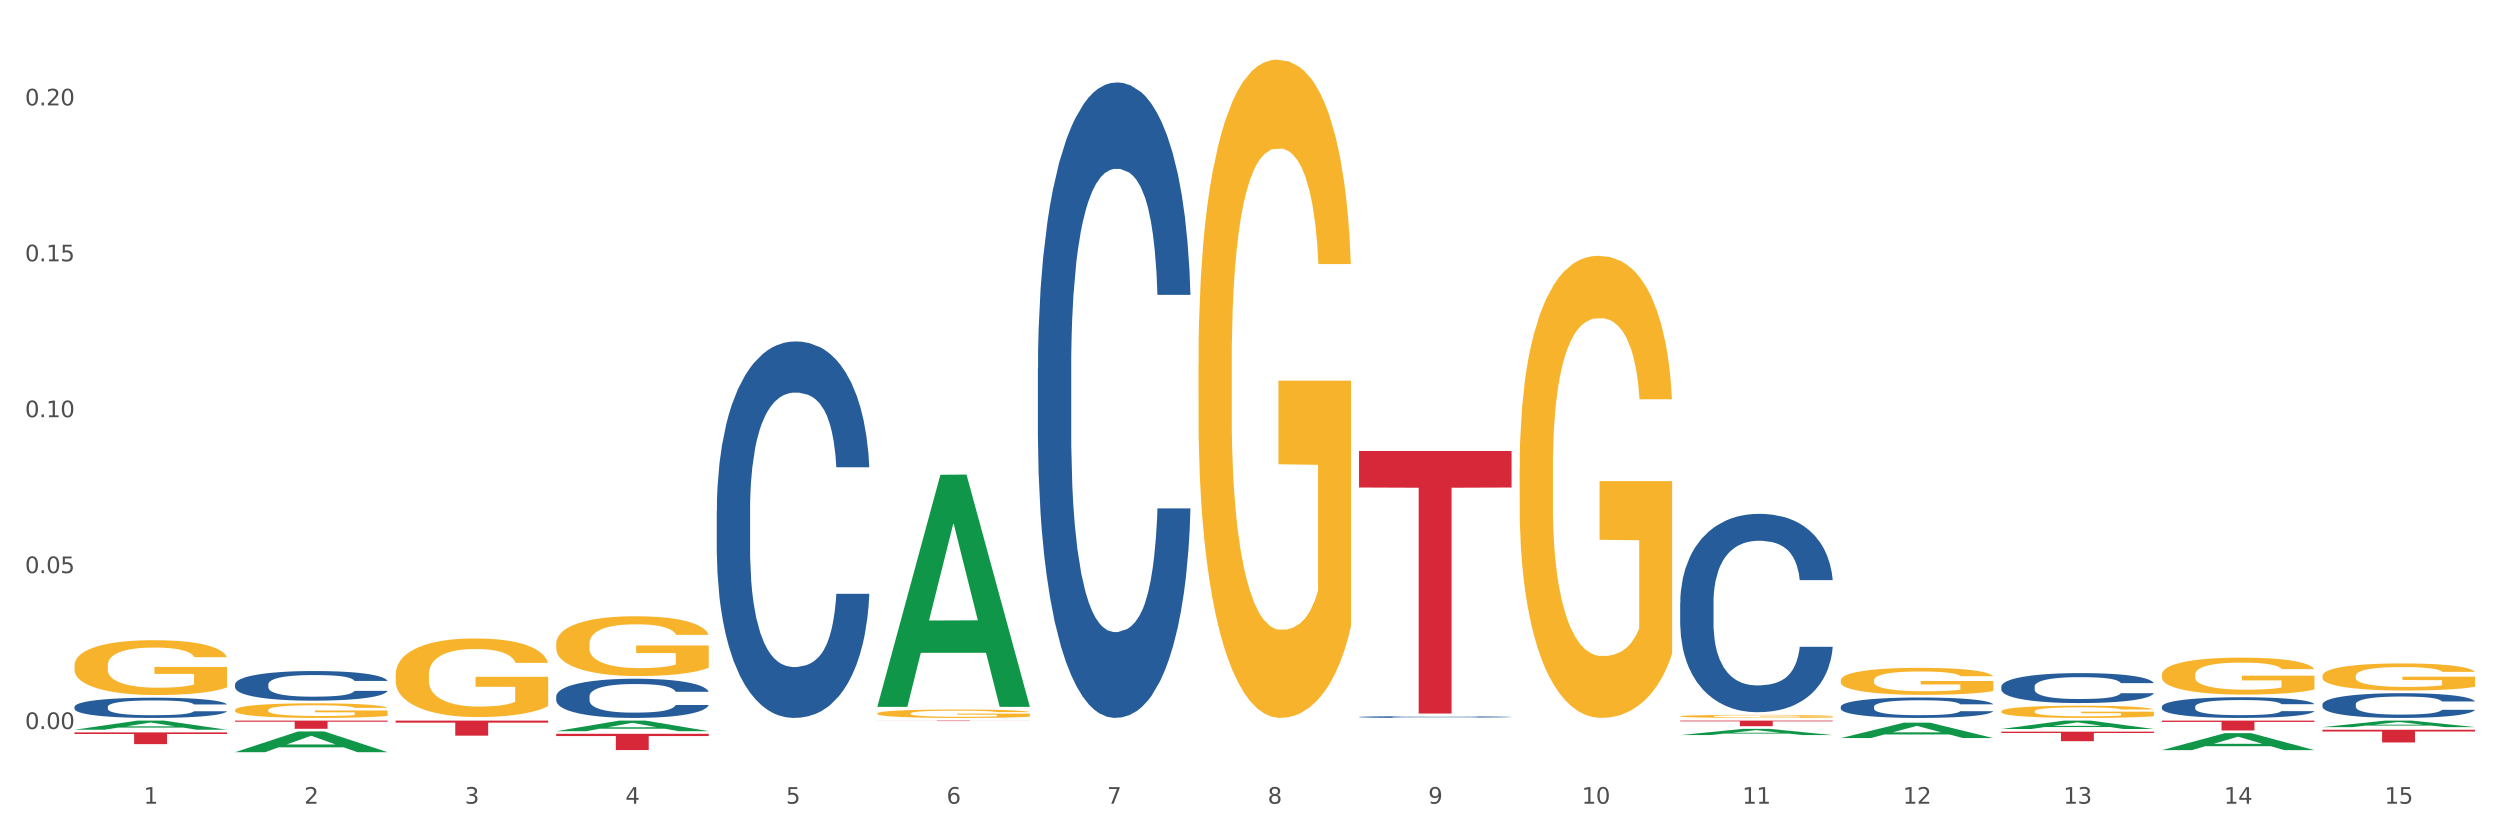
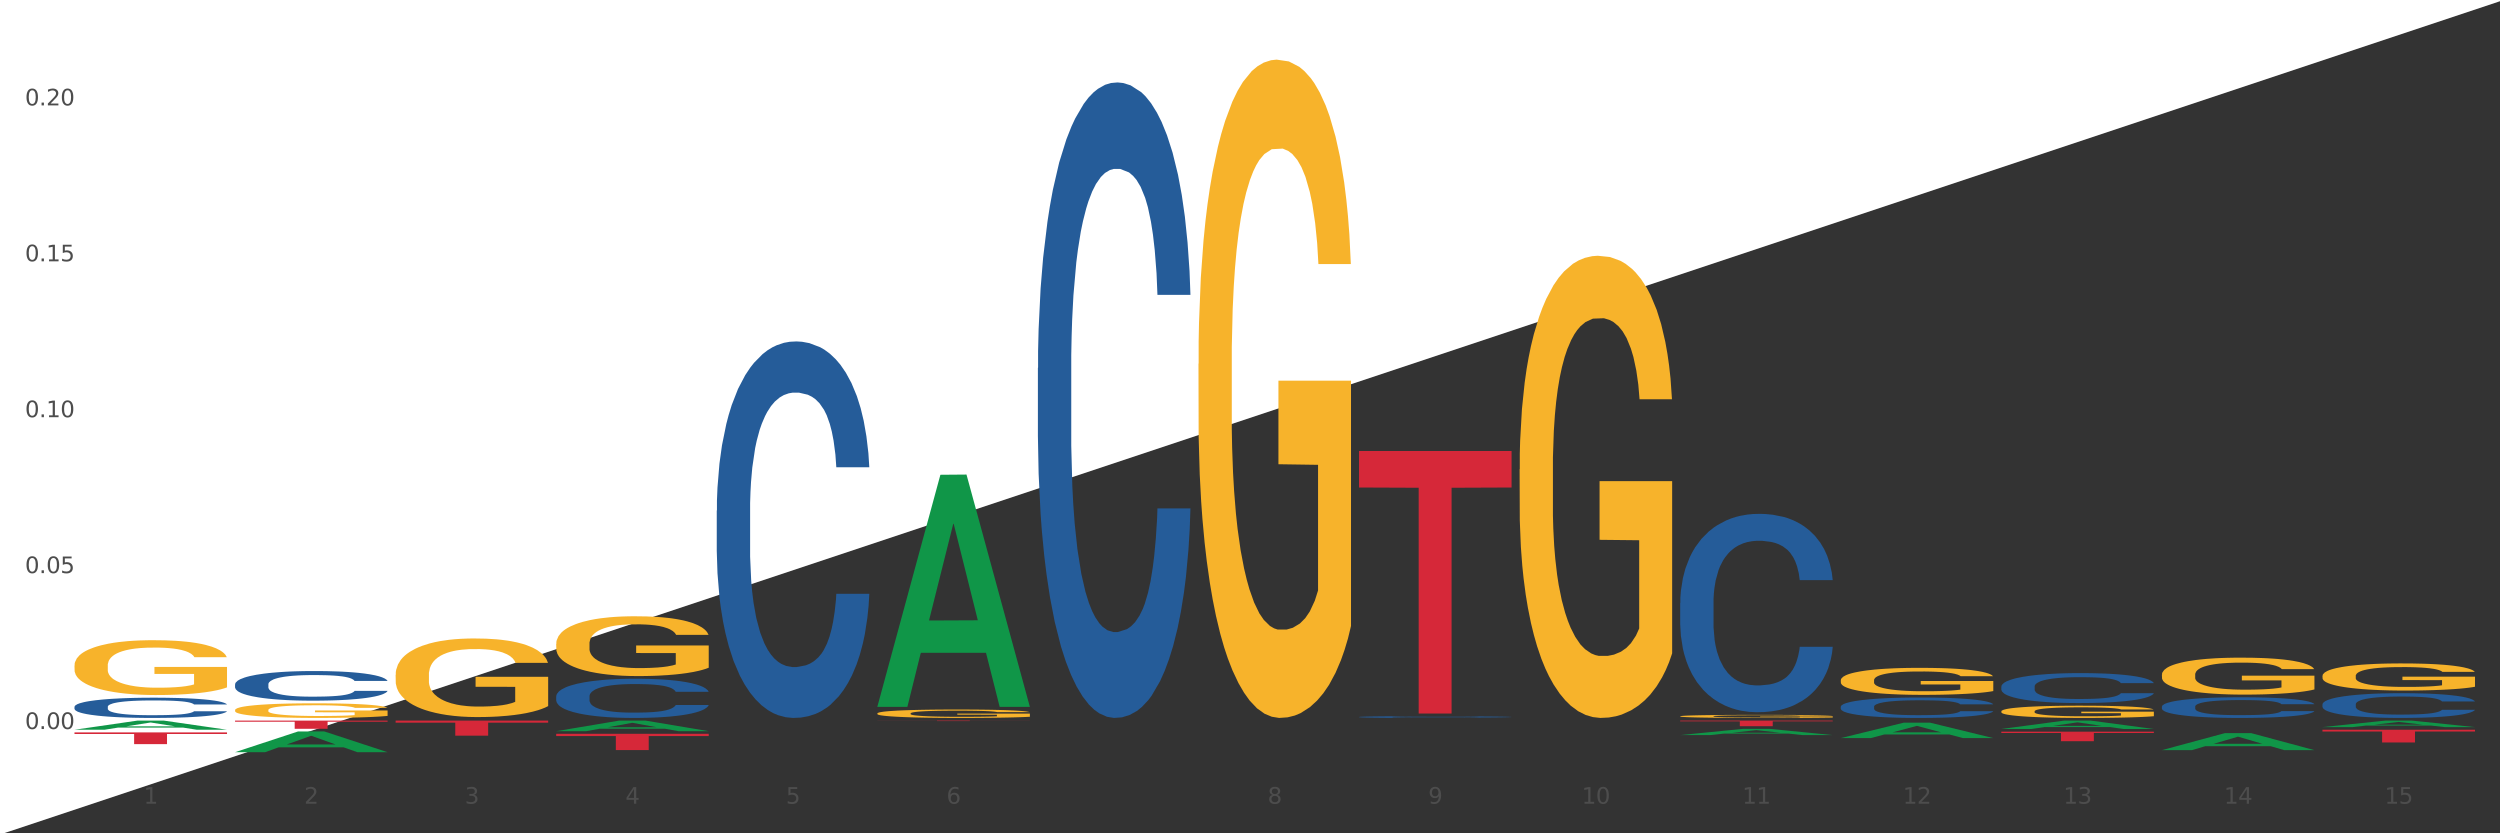
<svg xmlns="http://www.w3.org/2000/svg" xmlns:xlink="http://www.w3.org/1999/xlink" width="1080pt" height="360pt" viewBox="0 0 1080 360" version="1.1">
  <rect x="0" y="0" width="1080" height="360" fill="#333333" stroke="none" />
  <defs>
    <style type="text/css">*{stroke-linejoin: round; stroke-linecap: butt}</style>
  </defs>
  <g id="figure_1">
    <g id="patch_1">
-       <path d="M 0 360  L 1080 360  L 1080 0  L 0 0  z " style="fill: #ffffff; stroke: #ffffff; stroke-linejoin: miter" />
+       <path d="M 0 360  L 1080 0  L 0 0  z " style="fill: #ffffff; stroke: #ffffff; stroke-linejoin: miter" />
    </g>
    <g id="axes_1">
      <g id="matplotlib.axis_1">
        <g id="xtick_1">
          <g id="text_1">
            <g style="fill: #4d4d4d" transform="translate(62.07 347.204) scale(0.096 -0.096)">
              <defs>
                <path id="DejaVuSans-31" d="M 794 531  L 1825 531  L 1825 4091  L 703 3866  L 703 4441  L 1819 4666  L 2450 4666  L 2450 531  L 3481 531  L 3481 0  L 794 0  L 794 531  z " transform="scale(0.016)" />
              </defs>
              <use xlink:href="#DejaVuSans-31" />
            </g>
          </g>
        </g>
        <g id="xtick_2">
          <g id="text_2">
            <g style="fill: #4d4d4d" transform="translate(131.436 347.204) scale(0.096 -0.096)">
              <defs>
                <path id="DejaVuSans-32" d="M 1228 531  L 3431 531  L 3431 0  L 469 0  L 469 531  Q 828 903 1448 1529  Q 2069 2156 2228 2338  Q 2531 2678 2651 2914  Q 2772 3150 2772 3378  Q 2772 3750 2511 3984  Q 2250 4219 1831 4219  Q 1534 4219 1204 4116  Q 875 4013 500 3803  L 500 4441  Q 881 4594 1212 4672  Q 1544 4750 1819 4750  Q 2544 4750 2975 4387  Q 3406 4025 3406 3419  Q 3406 3131 3298 2873  Q 3191 2616 2906 2266  Q 2828 2175 2409 1742  Q 1991 1309 1228 531  z " transform="scale(0.016)" />
              </defs>
              <use xlink:href="#DejaVuSans-32" />
            </g>
          </g>
        </g>
        <g id="xtick_3">
          <g id="text_3">
            <g style="fill: #4d4d4d" transform="translate(200.802 347.204) scale(0.096 -0.096)">
              <defs>
                <path id="DejaVuSans-33" d="M 2597 2516  Q 3050 2419 3304 2112  Q 3559 1806 3559 1356  Q 3559 666 3084 287  Q 2609 -91 1734 -91  Q 1441 -91 1130 -33  Q 819 25 488 141  L 488 750  Q 750 597 1062 519  Q 1375 441 1716 441  Q 2309 441 2620 675  Q 2931 909 2931 1356  Q 2931 1769 2642 2001  Q 2353 2234 1838 2234  L 1294 2234  L 1294 2753  L 1863 2753  Q 2328 2753 2575 2939  Q 2822 3125 2822 3475  Q 2822 3834 2567 4026  Q 2313 4219 1838 4219  Q 1578 4219 1281 4162  Q 984 4106 628 3988  L 628 4550  Q 988 4650 1302 4700  Q 1616 4750 1894 4750  Q 2613 4750 3031 4423  Q 3450 4097 3450 3541  Q 3450 3153 3228 2886  Q 3006 2619 2597 2516  z " transform="scale(0.016)" />
              </defs>
              <use xlink:href="#DejaVuSans-33" />
            </g>
          </g>
        </g>
        <g id="xtick_4">
          <g id="text_4">
            <g style="fill: #4d4d4d" transform="translate(270.169 347.204) scale(0.096 -0.096)">
              <defs>
                <path id="DejaVuSans-34" d="M 2419 4116  L 825 1625  L 2419 1625  L 2419 4116  z M 2253 4666  L 3047 4666  L 3047 1625  L 3713 1625  L 3713 1100  L 3047 1100  L 3047 0  L 2419 0  L 2419 1100  L 313 1100  L 313 1709  L 2253 4666  z " transform="scale(0.016)" />
              </defs>
              <use xlink:href="#DejaVuSans-34" />
            </g>
          </g>
        </g>
        <g id="xtick_5">
          <g id="text_5">
            <g style="fill: #4d4d4d" transform="translate(339.535 347.204) scale(0.096 -0.096)">
              <defs>
                <path id="DejaVuSans-35" d="M 691 4666  L 3169 4666  L 3169 4134  L 1269 4134  L 1269 2991  Q 1406 3038 1543 3061  Q 1681 3084 1819 3084  Q 2600 3084 3056 2656  Q 3513 2228 3513 1497  Q 3513 744 3044 326  Q 2575 -91 1722 -91  Q 1428 -91 1123 -41  Q 819 9 494 109  L 494 744  Q 775 591 1075 516  Q 1375 441 1709 441  Q 2250 441 2565 725  Q 2881 1009 2881 1497  Q 2881 1984 2565 2268  Q 2250 2553 1709 2553  Q 1456 2553 1204 2497  Q 953 2441 691 2322  L 691 4666  z " transform="scale(0.016)" />
              </defs>
              <use xlink:href="#DejaVuSans-35" />
            </g>
          </g>
        </g>
        <g id="xtick_6">
          <g id="text_6">
            <g style="fill: #4d4d4d" transform="translate(408.901 347.204) scale(0.096 -0.096)">
              <defs>
                <path id="DejaVuSans-36" d="M 2113 2584  Q 1688 2584 1439 2293  Q 1191 2003 1191 1497  Q 1191 994 1439 701  Q 1688 409 2113 409  Q 2538 409 2786 701  Q 3034 994 3034 1497  Q 3034 2003 2786 2293  Q 2538 2584 2113 2584  z M 3366 4563  L 3366 3988  Q 3128 4100 2886 4159  Q 2644 4219 2406 4219  Q 1781 4219 1451 3797  Q 1122 3375 1075 2522  Q 1259 2794 1537 2939  Q 1816 3084 2150 3084  Q 2853 3084 3261 2657  Q 3669 2231 3669 1497  Q 3669 778 3244 343  Q 2819 -91 2113 -91  Q 1303 -91 875 529  Q 447 1150 447 2328  Q 447 3434 972 4092  Q 1497 4750 2381 4750  Q 2619 4750 2861 4703  Q 3103 4656 3366 4563  z " transform="scale(0.016)" />
              </defs>
              <use xlink:href="#DejaVuSans-36" />
            </g>
          </g>
        </g>
        <g id="xtick_7">
          <g id="text_7">
            <g style="fill: #4d4d4d" transform="translate(478.267 347.204) scale(0.096 -0.096)">
              <defs>
-                 <path id="DejaVuSans-37" d="M 525 4666  L 3525 4666  L 3525 4397  L 1831 0  L 1172 0  L 2766 4134  L 525 4134  L 525 4666  z " transform="scale(0.016)" />
-               </defs>
+                 </defs>
              <use xlink:href="#DejaVuSans-37" />
            </g>
          </g>
        </g>
        <g id="xtick_8">
          <g id="text_8">
            <g style="fill: #4d4d4d" transform="translate(547.634 347.204) scale(0.096 -0.096)">
              <defs>
                <path id="DejaVuSans-38" d="M 2034 2216  Q 1584 2216 1326 1975  Q 1069 1734 1069 1313  Q 1069 891 1326 650  Q 1584 409 2034 409  Q 2484 409 2743 651  Q 3003 894 3003 1313  Q 3003 1734 2745 1975  Q 2488 2216 2034 2216  z M 1403 2484  Q 997 2584 770 2862  Q 544 3141 544 3541  Q 544 4100 942 4425  Q 1341 4750 2034 4750  Q 2731 4750 3128 4425  Q 3525 4100 3525 3541  Q 3525 3141 3298 2862  Q 3072 2584 2669 2484  Q 3125 2378 3379 2068  Q 3634 1759 3634 1313  Q 3634 634 3220 271  Q 2806 -91 2034 -91  Q 1263 -91 848 271  Q 434 634 434 1313  Q 434 1759 690 2068  Q 947 2378 1403 2484  z M 1172 3481  Q 1172 3119 1398 2916  Q 1625 2713 2034 2713  Q 2441 2713 2670 2916  Q 2900 3119 2900 3481  Q 2900 3844 2670 4047  Q 2441 4250 2034 4250  Q 1625 4250 1398 4047  Q 1172 3844 1172 3481  z " transform="scale(0.016)" />
              </defs>
              <use xlink:href="#DejaVuSans-38" />
            </g>
          </g>
        </g>
        <g id="xtick_9">
          <g id="text_9">
            <g style="fill: #4d4d4d" transform="translate(617 347.204) scale(0.096 -0.096)">
              <defs>
                <path id="DejaVuSans-39" d="M 703 97  L 703 672  Q 941 559 1184 500  Q 1428 441 1663 441  Q 2288 441 2617 861  Q 2947 1281 2994 2138  Q 2813 1869 2534 1725  Q 2256 1581 1919 1581  Q 1219 1581 811 2004  Q 403 2428 403 3163  Q 403 3881 828 4315  Q 1253 4750 1959 4750  Q 2769 4750 3195 4129  Q 3622 3509 3622 2328  Q 3622 1225 3098 567  Q 2575 -91 1691 -91  Q 1453 -91 1209 -44  Q 966 3 703 97  z M 1959 2075  Q 2384 2075 2632 2365  Q 2881 2656 2881 3163  Q 2881 3666 2632 3958  Q 2384 4250 1959 4250  Q 1534 4250 1286 3958  Q 1038 3666 1038 3163  Q 1038 2656 1286 2365  Q 1534 2075 1959 2075  z " transform="scale(0.016)" />
              </defs>
              <use xlink:href="#DejaVuSans-39" />
            </g>
          </g>
        </g>
        <g id="xtick_10">
          <g id="text_10">
            <g style="fill: #4d4d4d" transform="translate(683.312 347.204) scale(0.096 -0.096)">
              <defs>
                <path id="DejaVuSans-30" d="M 2034 4250  Q 1547 4250 1301 3770  Q 1056 3291 1056 2328  Q 1056 1369 1301 889  Q 1547 409 2034 409  Q 2525 409 2770 889  Q 3016 1369 3016 2328  Q 3016 3291 2770 3770  Q 2525 4250 2034 4250  z M 2034 4750  Q 2819 4750 3233 4129  Q 3647 3509 3647 2328  Q 3647 1150 3233 529  Q 2819 -91 2034 -91  Q 1250 -91 836 529  Q 422 1150 422 2328  Q 422 3509 836 4129  Q 1250 4750 2034 4750  z " transform="scale(0.016)" />
              </defs>
              <use xlink:href="#DejaVuSans-31" />
              <use xlink:href="#DejaVuSans-30" transform="translate(63.623 0)" />
            </g>
          </g>
        </g>
        <g id="xtick_11">
          <g id="text_11">
            <g style="fill: #4d4d4d" transform="translate(752.678 347.204) scale(0.096 -0.096)">
              <use xlink:href="#DejaVuSans-31" />
              <use xlink:href="#DejaVuSans-31" transform="translate(63.623 0)" />
            </g>
          </g>
        </g>
        <g id="xtick_12">
          <g id="text_12">
            <g style="fill: #4d4d4d" transform="translate(822.044 347.204) scale(0.096 -0.096)">
              <use xlink:href="#DejaVuSans-31" />
              <use xlink:href="#DejaVuSans-32" transform="translate(63.623 0)" />
            </g>
          </g>
        </g>
        <g id="xtick_13">
          <g id="text_13">
            <g style="fill: #4d4d4d" transform="translate(891.411 347.204) scale(0.096 -0.096)">
              <use xlink:href="#DejaVuSans-31" />
              <use xlink:href="#DejaVuSans-33" transform="translate(63.623 0)" />
            </g>
          </g>
        </g>
        <g id="xtick_14">
          <g id="text_14">
            <g style="fill: #4d4d4d" transform="translate(960.777 347.204) scale(0.096 -0.096)">
              <use xlink:href="#DejaVuSans-31" />
              <use xlink:href="#DejaVuSans-34" transform="translate(63.623 0)" />
            </g>
          </g>
        </g>
        <g id="xtick_15">
          <g id="text_15">
            <g style="fill: #4d4d4d" transform="translate(1030.143 347.204) scale(0.096 -0.096)">
              <use xlink:href="#DejaVuSans-31" />
              <use xlink:href="#DejaVuSans-35" transform="translate(63.623 0)" />
            </g>
          </g>
        </g>
        <g id="xtick_16" />
        <g id="xtick_17" />
        <g id="xtick_18" />
        <g id="xtick_19" />
        <g id="xtick_20" />
        <g id="xtick_21" />
        <g id="xtick_22" />
        <g id="xtick_23" />
        <g id="xtick_24" />
        <g id="xtick_25" />
        <g id="xtick_26" />
        <g id="xtick_27" />
        <g id="xtick_28" />
        <g id="xtick_29" />
      </g>
      <g id="matplotlib.axis_2">
        <g id="ytick_1">
          <g id="text_16">
            <g style="fill: #4d4d4d" transform="translate(10.8 314.937) scale(0.096 -0.096)">
              <defs>
                <path id="DejaVuSans-2e" d="M 684 794  L 1344 794  L 1344 0  L 684 0  L 684 794  z " transform="scale(0.016)" />
              </defs>
              <use xlink:href="#DejaVuSans-30" />
              <use xlink:href="#DejaVuSans-2e" transform="translate(63.623 0)" />
              <use xlink:href="#DejaVuSans-30" transform="translate(95.41 0)" />
              <use xlink:href="#DejaVuSans-30" transform="translate(159.033 0)" />
            </g>
          </g>
        </g>
        <g id="ytick_2">
          <g id="text_17">
            <g style="fill: #4d4d4d" transform="translate(10.8 247.587) scale(0.096 -0.096)">
              <use xlink:href="#DejaVuSans-30" />
              <use xlink:href="#DejaVuSans-2e" transform="translate(63.623 0)" />
              <use xlink:href="#DejaVuSans-30" transform="translate(95.41 0)" />
              <use xlink:href="#DejaVuSans-35" transform="translate(159.033 0)" />
            </g>
          </g>
        </g>
        <g id="ytick_3">
          <g id="text_18">
            <g style="fill: #4d4d4d" transform="translate(10.8 180.237) scale(0.096 -0.096)">
              <use xlink:href="#DejaVuSans-30" />
              <use xlink:href="#DejaVuSans-2e" transform="translate(63.623 0)" />
              <use xlink:href="#DejaVuSans-31" transform="translate(95.41 0)" />
              <use xlink:href="#DejaVuSans-30" transform="translate(159.033 0)" />
            </g>
          </g>
        </g>
        <g id="ytick_4">
          <g id="text_19">
            <g style="fill: #4d4d4d" transform="translate(10.8 112.887) scale(0.096 -0.096)">
              <use xlink:href="#DejaVuSans-30" />
              <use xlink:href="#DejaVuSans-2e" transform="translate(63.623 0)" />
              <use xlink:href="#DejaVuSans-31" transform="translate(95.41 0)" />
              <use xlink:href="#DejaVuSans-35" transform="translate(159.033 0)" />
            </g>
          </g>
        </g>
        <g id="ytick_5">
          <g id="text_20">
            <g style="fill: #4d4d4d" transform="translate(10.8 45.537) scale(0.096 -0.096)">
              <use xlink:href="#DejaVuSans-30" />
              <use xlink:href="#DejaVuSans-2e" transform="translate(63.623 0)" />
              <use xlink:href="#DejaVuSans-32" transform="translate(95.41 0)" />
              <use xlink:href="#DejaVuSans-30" transform="translate(159.033 0)" />
            </g>
          </g>
        </g>
        <g id="ytick_6" />
        <g id="ytick_7" />
        <g id="ytick_8" />
        <g id="ytick_9" />
      </g>
      <g id="PolyCollection_1">
        <path d="M 32.175 305.331  L 32.253 305.323  L 32.253 305.099  L 32.487 304.796  L 33.343 304.237  L 34.434 303.813  L 36.303 303.318  L 37.316 303.11  L 38.64 302.879  L 41.366 302.503  L 44.482 302.184  L 46.663 302.008  L 48.299 301.896  L 51.96 301.696  L 54.063 301.609  L 56.244 301.537  L 58.114 301.489  L 61.229 301.433  L 63.722 301.409  L 66.604 301.401  L 69.019 301.409  L 72.212 301.441  L 76.886 301.537  L 78.677 301.593  L 81.092 301.688  L 83.585 301.816  L 85.61 301.944  L 87.947 302.128  L 90.361 302.367  L 92.698 302.671  L 94.334 302.951  L 95.658 303.246  L 96.827 303.606  L 97.683 303.997  L 98.073 304.325  L 83.818 304.325  L 83.429 304.029  L 82.65 303.709  L 81.871 303.494  L 81.014 303.318  L 79.69 303.118  L 78.522 302.99  L 76.574 302.839  L 74.783 302.743  L 73.303 302.687  L 71.511 302.639  L 67.694 302.591  L 64.968 302.591  L 63.255 302.607  L 61.151 302.647  L 59.36 302.703  L 57.257 302.799  L 55.621 302.903  L 53.985 303.038  L 53.05 303.134  L 51.648 303.31  L 50.714 303.454  L 49.467 303.701  L 48.766 303.877  L 47.52 304.332  L 46.975 304.668  L 46.741 304.9  L 46.585 305.155  L 46.585 306.401  L 47.053 306.961  L 47.442 307.2  L 48.065 307.472  L 49.234 307.823  L 50.947 308.167  L 52.739 308.414  L 54.219 308.566  L 55.621 308.678  L 57.023 308.766  L 58.737 308.846  L 60.139 308.894  L 62.242 308.942  L 64.734 308.966  L 66.682 308.966  L 70.654 308.926  L 72.446 308.886  L 74.16 308.83  L 76.029 308.742  L 77.509 308.646  L 78.366 308.574  L 79.768 308.422  L 80.858 308.263  L 81.793 308.079  L 82.416 307.919  L 83.117 307.68  L 83.663 307.408  L 83.818 307.264  L 98.073 307.264  L 97.761 307.552  L 97.216 307.831  L 96.126 308.207  L 95.269 308.422  L 93.945 308.686  L 92.542 308.91  L 90.595 309.157  L 88.804 309.341  L 86.934 309.501  L 84.909 309.645  L 81.248 309.844  L 79.924 309.9  L 77.12 309.996  L 74.939 310.052  L 71.745 310.108  L 68.473 310.14  L 65.046 310.148  L 62.008 310.132  L 58.659 310.084  L 56.556 310.036  L 54.219 309.964  L 51.493 309.852  L 48.922 309.716  L 46.507 309.557  L 44.248 309.373  L 42.145 309.165  L 39.419 308.822  L 37.394 308.486  L 35.914 308.175  L 34.901 307.911  L 33.889 307.576  L 33.343 307.344  L 32.487 306.785  L 32.175 306.266  L 32.175 305.331  z " clip-path="url(#pd4e2d44d20)" style="fill: #255c99" />
        <path d="M 101.541 295.639  L 101.619 295.627  L 101.619 295.3  L 101.853 294.856  L 102.71 294.037  L 103.8 293.418  L 105.67 292.693  L 106.682 292.389  L 108.006 292.05  L 110.733 291.5  L 113.848 291.033  L 116.029 290.775  L 117.665 290.612  L 121.326 290.319  L 123.429 290.191  L 125.61 290.085  L 127.48 290.015  L 130.595 289.934  L 133.088 289.898  L 135.97 289.887  L 138.385 289.898  L 141.578 289.945  L 146.252 290.085  L 148.044 290.167  L 150.458 290.308  L 152.951 290.495  L 154.976 290.682  L 157.313 290.951  L 159.728 291.301  L 162.064 291.746  L 163.7 292.155  L 165.024 292.587  L 166.193 293.114  L 167.05 293.687  L 167.439 294.166  L 153.185 294.166  L 152.795 293.733  L 152.016 293.266  L 151.237 292.95  L 150.38 292.693  L 149.056 292.4  L 147.888 292.213  L 145.941 291.991  L 144.149 291.851  L 142.669 291.769  L 140.877 291.699  L 137.061 291.629  L 134.334 291.629  L 132.621 291.652  L 130.518 291.711  L 128.726 291.792  L 126.623 291.933  L 124.987 292.085  L 123.351 292.284  L 122.417 292.424  L 121.015 292.681  L 120.08 292.891  L 118.834 293.254  L 118.133 293.511  L 116.886 294.178  L 116.341 294.669  L 116.107 295.008  L 115.952 295.382  L 115.952 297.206  L 116.419 298.024  L 116.808 298.375  L 117.431 298.772  L 118.6 299.287  L 120.314 299.79  L 122.105 300.152  L 123.585 300.374  L 124.987 300.538  L 126.389 300.666  L 128.103 300.783  L 129.505 300.853  L 131.608 300.924  L 134.101 300.959  L 136.048 300.959  L 140.021 300.9  L 141.812 300.842  L 143.526 300.76  L 145.395 300.631  L 146.875 300.491  L 147.732 300.386  L 149.134 300.164  L 150.225 299.93  L 151.159 299.661  L 151.783 299.427  L 152.484 299.076  L 153.029 298.679  L 153.185 298.468  L 167.439 298.468  L 167.128 298.889  L 166.582 299.298  L 165.492 299.848  L 164.635 300.164  L 163.311 300.549  L 161.909 300.877  L 159.961 301.239  L 158.17 301.508  L 156.3 301.742  L 154.275 301.952  L 150.614 302.245  L 149.29 302.327  L 146.486 302.467  L 144.305 302.549  L 141.111 302.631  L 137.84 302.677  L 134.412 302.689  L 131.374 302.666  L 128.025 302.595  L 125.922 302.525  L 123.585 302.42  L 120.859 302.256  L 118.288 302.058  L 115.874 301.824  L 113.615 301.555  L 111.512 301.251  L 108.785 300.748  L 106.76 300.257  L 105.28 299.801  L 104.267 299.415  L 103.255 298.924  L 102.71 298.585  L 101.853 297.767  L 101.541 297.007  L 101.541 295.639  z " clip-path="url(#pd4e2d44d20)" style="fill: #255c99" />
        <path d="M 379.006 311.29  L 444.904 311.29  L 444.904 311.319  L 418.982 311.32  L 418.982 311.502  L 404.772 311.502  L 404.772 311.32  L 379.006 311.319  L 379.006 311.29  L 379.006 311.29  z " clip-path="url(#pd4e2d44d20)" style="fill: #d62839" />
        <path d="M 587.105 194.843  L 653.003 194.843  L 653.003 210.603  L 627.081 210.709  L 627.081 308.25  L 612.871 308.25  L 612.871 210.709  L 587.105 210.603  L 587.105 194.95  L 587.105 194.843  z " clip-path="url(#pd4e2d44d20)" style="fill: #d62839" />
        <path d="M 170.907 311.29  L 236.805 311.29  L 236.805 312.197  L 210.883 312.203  L 210.883 317.818  L 196.673 317.818  L 196.673 312.203  L 170.907 312.197  L 170.907 311.296  L 170.907 311.29  z " clip-path="url(#pd4e2d44d20)" style="fill: #d62839" />
        <path d="M 240.274 317.014  L 306.172 317.014  L 306.172 317.988  L 280.25 317.994  L 280.25 324.021  L 266.039 324.021  L 266.039 317.994  L 240.274 317.988  L 240.274 317.021  L 240.274 317.014  z " clip-path="url(#pd4e2d44d20)" style="fill: #d62839" />
        <path d="M 101.541 311.29  L 167.439 311.29  L 167.439 311.782  L 141.517 311.786  L 141.517 314.833  L 127.307 314.833  L 127.307 311.786  L 101.541 311.782  L 101.541 311.293  L 101.541 311.29  z " clip-path="url(#pd4e2d44d20)" style="fill: #d62839" />
        <path d="M 32.175 316.393  L 98.073 316.393  L 98.073 317.096  L 72.151 317.101  L 72.151 321.456  L 57.941 321.456  L 57.941 317.101  L 32.175 317.096  L 32.175 316.398  L 32.175 316.393  z " clip-path="url(#pd4e2d44d20)" style="fill: #d62839" />
        <path d="M 933.936 291.484  L 934.014 291.469  L 934.014 290.944  L 934.169 290.492  L 934.947 289.399  L 936.114 288.495  L 936.97 288.013  L 937.826 287.62  L 938.837 287.226  L 940.082 286.818  L 942.338 286.22  L 943.739 285.914  L 945.45 285.593  L 948.563 285.126  L 950.819 284.864  L 953.153 284.645  L 956.965 284.383  L 959.455 284.266  L 962.1 284.178  L 965.29 284.12  L 967.702 284.105  L 972.992 284.149  L 977.505 284.28  L 979.683 284.383  L 982.484 284.558  L 983.962 284.674  L 986.374 284.907  L 988.864 285.214  L 990.575 285.476  L 993.143 285.972  L 995.088 286.468  L 996.877 287.08  L 997.811 287.503  L 998.511 287.897  L 999.134 288.349  L 999.756 289.063  L 985.752 289.063  L 985.207 288.553  L 984.351 288.072  L 983.106 287.605  L 982.017 287.313  L 980.15 286.949  L 978.438 286.716  L 976.649 286.541  L 974.47 286.395  L 972.759 286.322  L 970.347 286.264  L 965.601 286.278  L 962.411 286.395  L 960.233 286.541  L 958.832 286.672  L 957.588 286.818  L 956.187 287.022  L 954.553 287.328  L 953.386 287.605  L 952.219 287.955  L 951.286 288.305  L 950.43 288.713  L 949.73 289.151  L 949.185 289.603  L 948.718 290.157  L 948.329 291.076  L 948.329 293.073  L 948.485 293.525  L 948.874 294.123  L 949.341 294.575  L 950.119 295.115  L 950.819 295.479  L 952.141 296.004  L 953.62 296.442  L 954.787 296.719  L 955.954 296.952  L 957.977 297.273  L 960.233 297.535  L 962.178 297.696  L 964.823 297.842  L 966.613 297.9  L 968.169 297.929  L 971.981 297.929  L 974.704 297.885  L 977.738 297.783  L 980.072 297.652  L 982.017 297.492  L 984.196 297.229  L 985.596 296.981  L 985.596 293.934  L 968.48 293.919  L 968.48 291.892  L 999.834 291.892  L 999.834 297.842  L 998.511 298.148  L 997.033 298.425  L 995.477 298.673  L 993.143 298.979  L 990.342 299.271  L 987.852 299.475  L 985.207 299.65  L 982.095 299.81  L 978.049 299.956  L 975.56 300.014  L 972.448 300.058  L 968.791 300.073  L 965.601 300.043  L 962.489 299.97  L 959.221 299.839  L 956.032 299.65  L 953.62 299.46  L 951.208 299.227  L 948.64 298.921  L 946.618 298.629  L 945.061 298.366  L 943.35 298.031  L 941.483 297.594  L 940.082 297.2  L 938.837 296.792  L 937.515 296.267  L 936.581 295.815  L 935.648 295.246  L 935.103 294.823  L 934.48 294.167  L 934.014 293.248  L 933.936 291.484  z " clip-path="url(#pd4e2d44d20)" style="fill: #f7b32b" />
        <path d="M 1003.302 292.012  L 1003.38 292.001  L 1003.38 291.616  L 1003.535 291.285  L 1004.314 290.482  L 1005.481 289.819  L 1006.336 289.466  L 1007.192 289.177  L 1008.204 288.889  L 1009.448 288.589  L 1011.705 288.15  L 1013.105 287.926  L 1014.817 287.69  L 1017.929 287.348  L 1020.185 287.156  L 1022.519 286.995  L 1026.331 286.803  L 1028.821 286.717  L 1031.466 286.653  L 1034.656 286.61  L 1037.068 286.599  L 1042.358 286.631  L 1046.871 286.728  L 1049.049 286.803  L 1051.85 286.931  L 1053.328 287.016  L 1055.74 287.188  L 1058.23 287.412  L 1059.942 287.605  L 1062.509 287.969  L 1064.454 288.332  L 1066.244 288.782  L 1067.177 289.092  L 1067.877 289.381  L 1068.5 289.712  L 1069.122 290.236  L 1055.118 290.236  L 1054.573 289.862  L 1053.717 289.509  L 1052.473 289.167  L 1051.383 288.953  L 1049.516 288.685  L 1047.805 288.514  L 1046.015 288.386  L 1043.837 288.279  L 1042.125 288.225  L 1039.713 288.182  L 1034.967 288.193  L 1031.777 288.279  L 1029.599 288.386  L 1028.199 288.482  L 1026.954 288.589  L 1025.553 288.739  L 1023.919 288.963  L 1022.752 289.167  L 1021.585 289.423  L 1020.652 289.68  L 1019.796 289.98  L 1019.096 290.301  L 1018.551 290.632  L 1018.084 291.039  L 1017.695 291.713  L 1017.695 293.178  L 1017.851 293.51  L 1018.24 293.948  L 1018.707 294.28  L 1019.485 294.676  L 1020.185 294.943  L 1021.508 295.328  L 1022.986 295.649  L 1024.153 295.853  L 1025.32 296.024  L 1027.343 296.259  L 1029.599 296.452  L 1031.544 296.569  L 1034.189 296.676  L 1035.979 296.719  L 1037.535 296.74  L 1041.347 296.74  L 1044.07 296.708  L 1047.104 296.633  L 1049.438 296.537  L 1051.383 296.419  L 1053.562 296.227  L 1054.962 296.045  L 1054.962 293.809  L 1037.846 293.799  L 1037.846 292.312  L 1069.2 292.312  L 1069.2 296.676  L 1067.877 296.901  L 1066.399 297.104  L 1064.843 297.286  L 1062.509 297.511  L 1059.708 297.725  L 1057.219 297.874  L 1054.573 298.003  L 1051.461 298.12  L 1047.416 298.227  L 1044.926 298.27  L 1041.814 298.302  L 1038.157 298.313  L 1034.967 298.292  L 1031.855 298.238  L 1028.588 298.142  L 1025.398 298.003  L 1022.986 297.864  L 1020.574 297.692  L 1018.007 297.468  L 1015.984 297.254  L 1014.428 297.061  L 1012.716 296.815  L 1010.849 296.494  L 1009.448 296.206  L 1008.204 295.906  L 1006.881 295.521  L 1005.947 295.189  L 1005.014 294.772  L 1004.469 294.462  L 1003.847 293.98  L 1003.38 293.307  L 1003.302 292.012  z " clip-path="url(#pd4e2d44d20)" style="fill: #f7b32b" />
        <path d="M 864.57 316.071  L 930.468 316.071  L 930.468 316.643  L 904.546 316.647  L 904.546 320.187  L 890.335 320.187  L 890.335 316.647  L 864.57 316.643  L 864.57 316.075  L 864.57 316.071  z " clip-path="url(#pd4e2d44d20)" style="fill: #d62839" />
        <path d="M 725.837 311.29  L 791.735 311.29  L 791.735 311.627  L 765.813 311.629  L 765.813 313.716  L 751.603 313.716  L 751.603 311.629  L 725.837 311.627  L 725.837 311.292  L 725.837 311.29  z " clip-path="url(#pd4e2d44d20)" style="fill: #d62839" />
        <path d="M 795.203 293.901  L 795.281 293.891  L 795.281 293.507  L 795.437 293.177  L 796.215 292.377  L 797.382 291.717  L 798.238 291.365  L 799.094 291.077  L 800.105 290.789  L 801.35 290.491  L 803.606 290.054  L 805.006 289.83  L 806.718 289.596  L 809.83 289.255  L 812.086 289.063  L 814.42 288.903  L 818.233 288.711  L 820.722 288.626  L 823.368 288.562  L 826.557 288.519  L 828.969 288.509  L 834.26 288.541  L 838.772 288.637  L 840.951 288.711  L 843.752 288.839  L 845.23 288.924  L 847.642 289.095  L 850.131 289.319  L 851.843 289.511  L 854.41 289.873  L 856.355 290.235  L 858.145 290.683  L 859.078 290.992  L 859.779 291.28  L 860.401 291.61  L 861.024 292.132  L 847.019 292.132  L 846.475 291.759  L 845.619 291.408  L 844.374 291.066  L 843.285 290.853  L 841.418 290.587  L 839.706 290.416  L 837.916 290.289  L 835.738 290.182  L 834.026 290.129  L 831.615 290.086  L 826.869 290.097  L 823.679 290.182  L 821.5 290.289  L 820.1 290.384  L 818.855 290.491  L 817.455 290.64  L 815.821 290.864  L 814.654 291.066  L 813.487 291.322  L 812.553 291.578  L 811.697 291.876  L 810.997 292.196  L 810.453 292.526  L 809.986 292.931  L 809.597 293.603  L 809.597 295.063  L 809.752 295.393  L 810.141 295.83  L 810.608 296.161  L 811.386 296.555  L 812.086 296.821  L 813.409 297.205  L 814.887 297.525  L 816.054 297.727  L 817.221 297.898  L 819.244 298.132  L 821.5 298.324  L 823.445 298.441  L 826.091 298.548  L 827.88 298.59  L 829.436 298.612  L 833.248 298.612  L 835.971 298.58  L 839.006 298.505  L 841.34 298.409  L 843.285 298.292  L 845.463 298.1  L 846.864 297.919  L 846.864 295.692  L 829.747 295.681  L 829.747 294.2  L 861.101 294.2  L 861.101 298.548  L 859.779 298.771  L 858.3 298.974  L 856.744 299.155  L 854.41 299.379  L 851.61 299.592  L 849.12 299.741  L 846.475 299.869  L 843.363 299.986  L 839.317 300.093  L 836.827 300.136  L 833.715 300.168  L 830.059 300.178  L 826.869 300.157  L 823.757 300.104  L 820.489 300.008  L 817.299 299.869  L 814.887 299.731  L 812.475 299.56  L 809.908 299.336  L 807.885 299.123  L 806.329 298.931  L 804.617 298.686  L 802.75 298.367  L 801.35 298.079  L 800.105 297.78  L 798.782 297.397  L 797.849 297.066  L 796.915 296.651  L 796.37 296.342  L 795.748 295.862  L 795.281 295.191  L 795.203 293.901  z " clip-path="url(#pd4e2d44d20)" style="fill: #f7b32b" />
        <path d="M 864.57 307.303  L 864.647 307.298  L 864.647 307.124  L 864.803 306.974  L 865.581 306.612  L 866.748 306.312  L 867.604 306.153  L 868.46 306.022  L 869.471 305.892  L 870.716 305.757  L 872.972 305.559  L 874.373 305.457  L 876.084 305.351  L 879.196 305.196  L 881.453 305.109  L 883.787 305.037  L 887.599 304.95  L 890.089 304.911  L 892.734 304.882  L 895.924 304.863  L 898.336 304.858  L 903.626 304.873  L 908.139 304.916  L 910.317 304.95  L 913.118 305.008  L 914.596 305.047  L 917.008 305.124  L 919.498 305.225  L 921.209 305.312  L 923.777 305.476  L 925.722 305.641  L 927.511 305.844  L 928.445 305.984  L 929.145 306.114  L 929.767 306.264  L 930.39 306.501  L 916.385 306.501  L 915.841 306.332  L 914.985 306.172  L 913.74 306.018  L 912.651 305.921  L 910.784 305.8  L 909.072 305.723  L 907.283 305.665  L 905.104 305.617  L 903.393 305.592  L 900.981 305.573  L 896.235 305.578  L 893.045 305.617  L 890.867 305.665  L 889.466 305.708  L 888.221 305.757  L 886.821 305.824  L 885.187 305.926  L 884.02 306.018  L 882.853 306.133  L 881.919 306.249  L 881.064 306.385  L 880.363 306.53  L 879.819 306.679  L 879.352 306.863  L 878.963 307.167  L 878.963 307.829  L 879.119 307.979  L 879.508 308.177  L 879.974 308.327  L 880.752 308.505  L 881.453 308.626  L 882.775 308.8  L 884.253 308.945  L 885.42 309.037  L 886.587 309.114  L 888.61 309.22  L 890.867 309.307  L 892.812 309.36  L 895.457 309.409  L 897.246 309.428  L 898.802 309.438  L 902.615 309.438  L 905.338 309.423  L 908.372 309.389  L 910.706 309.346  L 912.651 309.293  L 914.829 309.206  L 916.23 309.124  L 916.23 308.114  L 899.114 308.109  L 899.114 307.438  L 930.468 307.438  L 930.468 309.409  L 929.145 309.51  L 927.667 309.602  L 926.111 309.684  L 923.777 309.786  L 920.976 309.882  L 918.486 309.95  L 915.841 310.008  L 912.729 310.061  L 908.683 310.109  L 906.193 310.129  L 903.081 310.143  L 899.425 310.148  L 896.235 310.138  L 893.123 310.114  L 889.855 310.071  L 886.665 310.008  L 884.253 309.945  L 881.842 309.868  L 879.274 309.766  L 877.251 309.67  L 875.695 309.583  L 873.984 309.472  L 872.116 309.327  L 870.716 309.196  L 869.471 309.061  L 868.149 308.887  L 867.215 308.737  L 866.281 308.549  L 865.737 308.409  L 865.114 308.191  L 864.647 307.887  L 864.57 307.303  z " clip-path="url(#pd4e2d44d20)" style="fill: #f7b32b" />
        <path d="M 240.274 278.166  L 240.351 278.143  L 240.351 277.293  L 240.507 276.562  L 241.285 274.792  L 242.452 273.329  L 243.308 272.55  L 244.164 271.913  L 245.175 271.276  L 246.42 270.615  L 248.676 269.647  L 250.077 269.152  L 251.788 268.633  L 254.9 267.878  L 257.157 267.453  L 259.491 267.099  L 263.303 266.674  L 265.793 266.485  L 268.438 266.344  L 271.628 266.249  L 274.04 266.226  L 279.33 266.296  L 283.843 266.509  L 286.021 266.674  L 288.822 266.957  L 290.3 267.146  L 292.712 267.524  L 295.202 268.019  L 296.913 268.444  L 299.481 269.246  L 301.426 270.049  L 303.215 271.04  L 304.149 271.724  L 304.849 272.361  L 305.471 273.093  L 306.094 274.249  L 292.089 274.249  L 291.545 273.423  L 290.689 272.644  L 289.444 271.889  L 288.355 271.417  L 286.488 270.827  L 284.776 270.45  L 282.987 270.167  L 280.808 269.931  L 279.097 269.813  L 276.685 269.718  L 271.939 269.742  L 268.749 269.931  L 266.571 270.167  L 265.17 270.379  L 263.925 270.615  L 262.525 270.945  L 260.891 271.441  L 259.724 271.889  L 258.557 272.456  L 257.623 273.022  L 256.768 273.683  L 256.067 274.391  L 255.523 275.122  L 255.056 276.019  L 254.667 277.506  L 254.667 280.739  L 254.823 281.47  L 255.212 282.438  L 255.678 283.169  L 256.456 284.042  L 257.157 284.632  L 258.479 285.482  L 259.957 286.19  L 261.124 286.638  L 262.291 287.016  L 264.314 287.535  L 266.571 287.96  L 268.516 288.219  L 271.161 288.455  L 272.95 288.55  L 274.506 288.597  L 278.319 288.597  L 281.042 288.526  L 284.076 288.361  L 286.41 288.149  L 288.355 287.889  L 290.533 287.464  L 291.934 287.063  L 291.934 282.131  L 274.818 282.107  L 274.818 278.827  L 306.172 278.827  L 306.172 288.455  L 304.849 288.951  L 303.371 289.399  L 301.815 289.8  L 299.481 290.296  L 296.68 290.768  L 294.19 291.098  L 291.545 291.382  L 288.433 291.641  L 284.387 291.877  L 281.897 291.972  L 278.785 292.042  L 275.129 292.066  L 271.939 292.019  L 268.827 291.901  L 265.559 291.688  L 262.369 291.382  L 259.957 291.075  L 257.546 290.697  L 254.978 290.202  L 252.955 289.73  L 251.399 289.305  L 249.688 288.762  L 247.82 288.054  L 246.42 287.417  L 245.175 286.756  L 243.853 285.907  L 242.919 285.175  L 241.985 284.255  L 241.441 283.57  L 240.818 282.509  L 240.351 281.022  L 240.274 278.166  z " clip-path="url(#pd4e2d44d20)" style="fill: #f7b32b" />
        <path d="M 379.006 308.195  L 379.084 308.192  L 379.084 308.073  L 379.24 307.97  L 380.018 307.721  L 381.185 307.516  L 382.04 307.407  L 382.896 307.317  L 383.908 307.228  L 385.152 307.135  L 387.409 306.999  L 388.809 306.929  L 390.521 306.856  L 393.633 306.75  L 395.889 306.691  L 398.223 306.641  L 402.035 306.581  L 404.525 306.555  L 407.17 306.535  L 410.36 306.522  L 412.772 306.518  L 418.062 306.528  L 422.575 306.558  L 424.753 306.581  L 427.554 306.621  L 429.032 306.648  L 431.444 306.701  L 433.934 306.77  L 435.646 306.83  L 438.213 306.943  L 440.158 307.055  L 441.948 307.194  L 442.881 307.291  L 443.581 307.38  L 444.204 307.483  L 444.826 307.645  L 430.822 307.645  L 430.277 307.529  L 429.422 307.42  L 428.177 307.314  L 427.087 307.247  L 425.22 307.165  L 423.509 307.112  L 421.719 307.072  L 419.541 307.039  L 417.829 307.022  L 415.417 307.009  L 410.671 307.012  L 407.481 307.039  L 405.303 307.072  L 403.903 307.102  L 402.658 307.135  L 401.257 307.181  L 399.624 307.251  L 398.456 307.314  L 397.289 307.393  L 396.356 307.473  L 395.5 307.566  L 394.8 307.665  L 394.255 307.768  L 393.788 307.894  L 393.399 308.103  L 393.399 308.557  L 393.555 308.66  L 393.944 308.795  L 394.411 308.898  L 395.189 309.021  L 395.889 309.104  L 397.212 309.223  L 398.69 309.322  L 399.857 309.385  L 401.024 309.439  L 403.047 309.511  L 405.303 309.571  L 407.248 309.608  L 409.893 309.641  L 411.683 309.654  L 413.239 309.661  L 417.051 309.661  L 419.774 309.651  L 422.808 309.627  L 425.142 309.598  L 427.087 309.561  L 429.266 309.501  L 430.666 309.445  L 430.666 308.752  L 413.55 308.749  L 413.55 308.288  L 444.904 308.288  L 444.904 309.641  L 443.581 309.71  L 442.103 309.773  L 440.547 309.83  L 438.213 309.899  L 435.412 309.966  L 432.923 310.012  L 430.277 310.052  L 427.165 310.088  L 423.12 310.121  L 420.63 310.135  L 417.518 310.145  L 413.861 310.148  L 410.671 310.141  L 407.559 310.125  L 404.292 310.095  L 401.102 310.052  L 398.69 310.009  L 396.278 309.956  L 393.711 309.886  L 391.688 309.82  L 390.132 309.76  L 388.42 309.684  L 386.553 309.584  L 385.152 309.495  L 383.908 309.402  L 382.585 309.283  L 381.651 309.18  L 380.718 309.051  L 380.173 308.955  L 379.551 308.805  L 379.084 308.597  L 379.006 308.195  z " clip-path="url(#pd4e2d44d20)" style="fill: #f7b32b" />
        <path d="M 517.739 157.175  L 517.816 156.916  L 517.816 147.566  L 517.972 139.515  L 518.75 120.036  L 519.917 103.934  L 520.773 95.363  L 521.629 88.351  L 522.64 81.339  L 523.885 74.067  L 526.141 63.418  L 527.542 57.964  L 529.253 52.25  L 532.365 43.94  L 534.621 39.265  L 536.956 35.369  L 540.768 30.694  L 543.257 28.616  L 545.903 27.058  L 549.093 26.019  L 551.504 25.759  L 556.795 26.539  L 561.307 28.876  L 563.486 30.694  L 566.287 33.811  L 567.765 35.888  L 570.177 40.044  L 572.666 45.498  L 574.378 50.173  L 576.946 59.003  L 578.891 67.833  L 580.68 78.741  L 581.614 86.273  L 582.314 93.286  L 582.936 101.337  L 583.559 114.063  L 569.554 114.063  L 569.01 104.973  L 568.154 96.402  L 566.909 88.091  L 565.82 82.897  L 563.953 76.404  L 562.241 72.249  L 560.452 69.132  L 558.273 66.535  L 556.562 65.236  L 554.15 64.197  L 549.404 64.457  L 546.214 66.535  L 544.035 69.132  L 542.635 71.469  L 541.39 74.067  L 539.99 77.703  L 538.356 83.157  L 537.189 88.091  L 536.022 94.324  L 535.088 100.558  L 534.232 107.83  L 533.532 115.621  L 532.988 123.672  L 532.521 133.541  L 532.132 149.903  L 532.132 185.484  L 532.287 193.536  L 532.676 204.184  L 533.143 212.235  L 533.921 221.845  L 534.621 228.338  L 535.944 237.687  L 537.422 245.479  L 538.589 250.413  L 539.756 254.569  L 541.779 260.283  L 544.035 264.957  L 545.981 267.814  L 548.626 270.411  L 550.415 271.45  L 551.971 271.97  L 555.784 271.97  L 558.507 271.191  L 561.541 269.373  L 563.875 267.035  L 565.82 264.178  L 567.998 259.503  L 569.399 255.088  L 569.399 200.808  L 552.282 200.548  L 552.282 164.448  L 583.636 164.448  L 583.636 270.411  L 582.314 275.865  L 580.836 280.8  L 579.28 285.215  L 576.946 290.669  L 574.145 295.864  L 571.655 299.5  L 569.01 302.616  L 565.898 305.473  L 561.852 308.07  L 559.362 309.109  L 556.25 309.888  L 552.594 310.148  L 549.404 309.628  L 546.292 308.33  L 543.024 305.992  L 539.834 302.616  L 537.422 299.24  L 535.01 295.084  L 532.443 289.63  L 530.42 284.436  L 528.864 279.761  L 527.153 273.788  L 525.285 265.996  L 523.885 258.984  L 522.64 251.712  L 521.317 242.362  L 520.384 234.311  L 519.45 224.182  L 518.906 216.65  L 518.283 204.963  L 517.816 188.601  L 517.739 157.175  z " clip-path="url(#pd4e2d44d20)" style="fill: #f7b32b" />
        <path d="M 32.175 287.513  L 32.253 287.491  L 32.253 286.712  L 32.408 286.041  L 33.186 284.418  L 34.353 283.076  L 35.209 282.362  L 36.065 281.778  L 37.076 281.194  L 38.321 280.588  L 40.578 279.701  L 41.978 279.246  L 43.69 278.77  L 46.802 278.078  L 49.058 277.688  L 51.392 277.363  L 55.204 276.974  L 57.694 276.801  L 60.339 276.671  L 63.529 276.584  L 65.941 276.563  L 71.231 276.628  L 75.744 276.822  L 77.922 276.974  L 80.723 277.234  L 82.201 277.407  L 84.613 277.753  L 87.103 278.207  L 88.815 278.597  L 91.382 279.333  L 93.327 280.069  L 95.116 280.977  L 96.05 281.605  L 96.75 282.189  L 97.373 282.86  L 97.995 283.92  L 83.991 283.92  L 83.446 283.163  L 82.59 282.449  L 81.346 281.756  L 80.256 281.324  L 78.389 280.783  L 76.677 280.436  L 74.888 280.177  L 72.71 279.96  L 70.998 279.852  L 68.586 279.766  L 63.84 279.787  L 60.65 279.96  L 58.472 280.177  L 57.071 280.371  L 55.827 280.588  L 54.426 280.891  L 52.792 281.345  L 51.625 281.756  L 50.458 282.276  L 49.525 282.795  L 48.669 283.401  L 47.969 284.05  L 47.424 284.721  L 46.957 285.543  L 46.568 286.907  L 46.568 289.871  L 46.724 290.542  L 47.113 291.43  L 47.58 292.1  L 48.358 292.901  L 49.058 293.442  L 50.381 294.221  L 51.859 294.87  L 53.026 295.281  L 54.193 295.628  L 56.216 296.104  L 58.472 296.493  L 60.417 296.731  L 63.062 296.948  L 64.852 297.034  L 66.408 297.078  L 70.22 297.078  L 72.943 297.013  L 75.977 296.861  L 78.311 296.666  L 80.256 296.428  L 82.435 296.039  L 83.835 295.671  L 83.835 291.148  L 66.719 291.127  L 66.719 288.119  L 98.073 288.119  L 98.073 296.948  L 96.75 297.402  L 95.272 297.813  L 93.716 298.181  L 91.382 298.636  L 88.581 299.069  L 86.091 299.371  L 83.446 299.631  L 80.334 299.869  L 76.288 300.086  L 73.799 300.172  L 70.687 300.237  L 67.03 300.259  L 63.84 300.215  L 60.728 300.107  L 57.461 299.912  L 54.271 299.631  L 51.859 299.35  L 49.447 299.004  L 46.879 298.549  L 44.857 298.116  L 43.301 297.727  L 41.589 297.229  L 39.722 296.58  L 38.321 295.996  L 37.076 295.39  L 35.754 294.611  L 34.82 293.94  L 33.887 293.096  L 33.342 292.468  L 32.72 291.494  L 32.253 290.131  L 32.175 287.513  z " clip-path="url(#pd4e2d44d20)" style="fill: #f7b32b" />
        <path d="M 170.907 291.507  L 170.985 291.476  L 170.985 290.359  L 171.141 289.398  L 171.919 287.072  L 173.086 285.149  L 173.942 284.125  L 174.798 283.288  L 175.809 282.451  L 177.054 281.582  L 179.31 280.311  L 180.71 279.659  L 182.422 278.977  L 185.534 277.984  L 187.79 277.426  L 190.124 276.961  L 193.937 276.403  L 196.426 276.154  L 199.072 275.968  L 202.261 275.844  L 204.673 275.813  L 209.964 275.906  L 214.476 276.185  L 216.655 276.403  L 219.456 276.775  L 220.934 277.023  L 223.346 277.519  L 225.835 278.17  L 227.547 278.729  L 230.114 279.783  L 232.059 280.838  L 233.849 282.14  L 234.783 283.04  L 235.483 283.877  L 236.105 284.839  L 236.728 286.358  L 222.723 286.358  L 222.179 285.273  L 221.323 284.249  L 220.078 283.257  L 218.989 282.637  L 217.122 281.861  L 215.41 281.365  L 213.62 280.993  L 211.442 280.683  L 209.73 280.528  L 207.319 280.404  L 202.573 280.435  L 199.383 280.683  L 197.204 280.993  L 195.804 281.272  L 194.559 281.582  L 193.159 282.016  L 191.525 282.668  L 190.358 283.257  L 189.191 284.001  L 188.257 284.746  L 187.401 285.614  L 186.701 286.545  L 186.157 287.506  L 185.69 288.685  L 185.301 290.639  L 185.301 294.888  L 185.456 295.849  L 185.845 297.121  L 186.312 298.082  L 187.09 299.23  L 187.79 300.005  L 189.113 301.122  L 190.591 302.052  L 191.758 302.642  L 192.925 303.138  L 194.948 303.82  L 197.204 304.378  L 199.149 304.72  L 201.795 305.03  L 203.584 305.154  L 205.14 305.216  L 208.952 305.216  L 211.675 305.123  L 214.71 304.906  L 217.044 304.627  L 218.989 304.285  L 221.167 303.727  L 222.568 303.2  L 222.568 296.718  L 205.451 296.687  L 205.451 292.375  L 236.805 292.375  L 236.805 305.03  L 235.483 305.681  L 234.004 306.27  L 232.448 306.798  L 230.114 307.449  L 227.314 308.069  L 224.824 308.503  L 222.179 308.876  L 219.067 309.217  L 215.021 309.527  L 212.531 309.651  L 209.419 309.744  L 205.763 309.775  L 202.573 309.713  L 199.461 309.558  L 196.193 309.279  L 193.003 308.876  L 190.591 308.472  L 188.179 307.976  L 185.612 307.325  L 183.589 306.705  L 182.033 306.146  L 180.321 305.433  L 178.454 304.502  L 177.054 303.665  L 175.809 302.797  L 174.486 301.68  L 173.553 300.719  L 172.619 299.509  L 172.074 298.61  L 171.452 297.214  L 170.985 295.26  L 170.907 291.507  z " clip-path="url(#pd4e2d44d20)" style="fill: #f7b32b" />
        <path d="M 101.541 306.75  L 101.619 306.744  L 101.619 306.537  L 101.775 306.358  L 102.553 305.925  L 103.72 305.568  L 104.575 305.377  L 105.431 305.221  L 106.443 305.066  L 107.688 304.904  L 109.944 304.668  L 111.344 304.546  L 113.056 304.42  L 116.168 304.235  L 118.424 304.131  L 120.758 304.045  L 124.57 303.941  L 127.06 303.895  L 129.705 303.86  L 132.895 303.837  L 135.307 303.831  L 140.598 303.848  L 145.11 303.9  L 147.289 303.941  L 150.089 304.01  L 151.568 304.056  L 153.979 304.148  L 156.469 304.27  L 158.181 304.373  L 160.748 304.57  L 162.693 304.766  L 164.483 305.008  L 165.416 305.175  L 166.117 305.331  L 166.739 305.51  L 167.361 305.792  L 153.357 305.792  L 152.812 305.591  L 151.957 305.4  L 150.712 305.216  L 149.623 305.1  L 147.755 304.956  L 146.044 304.864  L 144.254 304.795  L 142.076 304.737  L 140.364 304.708  L 137.952 304.685  L 133.206 304.691  L 130.017 304.737  L 127.838 304.795  L 126.438 304.846  L 125.193 304.904  L 123.792 304.985  L 122.159 305.106  L 120.992 305.216  L 119.825 305.354  L 118.891 305.493  L 118.035 305.654  L 117.335 305.827  L 116.79 306.006  L 116.324 306.225  L 115.935 306.589  L 115.935 307.379  L 116.09 307.558  L 116.479 307.794  L 116.946 307.973  L 117.724 308.187  L 118.424 308.331  L 119.747 308.538  L 121.225 308.711  L 122.392 308.821  L 123.559 308.913  L 125.582 309.04  L 127.838 309.144  L 129.783 309.208  L 132.428 309.265  L 134.218 309.288  L 135.774 309.3  L 139.586 309.3  L 142.309 309.283  L 145.343 309.242  L 147.678 309.19  L 149.623 309.127  L 151.801 309.023  L 153.201 308.925  L 153.201 307.719  L 136.085 307.713  L 136.085 306.912  L 167.439 306.912  L 167.439 309.265  L 166.117 309.386  L 164.638 309.496  L 163.082 309.594  L 160.748 309.715  L 157.947 309.831  L 155.458 309.911  L 152.812 309.981  L 149.7 310.044  L 145.655 310.102  L 143.165 310.125  L 140.053 310.142  L 136.396 310.148  L 133.206 310.136  L 130.094 310.107  L 126.827 310.056  L 123.637 309.981  L 121.225 309.906  L 118.813 309.813  L 116.246 309.692  L 114.223 309.577  L 112.667 309.473  L 110.955 309.34  L 109.088 309.167  L 107.688 309.011  L 106.443 308.85  L 105.12 308.642  L 104.186 308.463  L 103.253 308.238  L 102.708 308.071  L 102.086 307.812  L 101.619 307.448  L 101.541 306.75  z " clip-path="url(#pd4e2d44d20)" style="fill: #f7b32b" />
        <path d="M 656.471 202.751  L 656.549 202.568  L 656.549 196.004  L 656.704 190.352  L 657.482 176.676  L 658.649 165.372  L 659.505 159.354  L 660.361 154.431  L 661.372 149.508  L 662.617 144.403  L 664.874 136.927  L 666.274 133.098  L 667.986 129.086  L 671.098 123.251  L 673.354 119.969  L 675.688 117.234  L 679.5 113.952  L 681.99 112.494  L 684.635 111.4  L 687.825 110.67  L 690.237 110.488  L 695.527 111.035  L 700.04 112.676  L 702.218 113.952  L 705.019 116.14  L 706.497 117.599  L 708.909 120.516  L 711.399 124.345  L 713.111 127.628  L 715.678 133.827  L 717.623 140.027  L 719.412 147.685  L 720.346 152.973  L 721.046 157.896  L 721.669 163.548  L 722.291 172.483  L 708.287 172.483  L 707.742 166.101  L 706.886 160.084  L 705.642 154.249  L 704.552 150.602  L 702.685 146.044  L 700.973 143.126  L 699.184 140.938  L 697.006 139.115  L 695.294 138.203  L 692.882 137.474  L 688.136 137.656  L 684.946 139.115  L 682.768 140.938  L 681.367 142.579  L 680.123 144.403  L 678.722 146.955  L 677.088 150.784  L 675.921 154.249  L 674.754 158.625  L 673.821 163.001  L 672.965 168.107  L 672.265 173.577  L 671.72 179.229  L 671.253 186.158  L 670.864 197.645  L 670.864 222.626  L 671.02 228.278  L 671.409 235.754  L 671.876 241.406  L 672.654 248.153  L 673.354 252.711  L 674.677 259.276  L 676.155 264.746  L 677.322 268.21  L 678.489 271.128  L 680.512 275.139  L 682.768 278.421  L 684.713 280.427  L 687.358 282.25  L 689.148 282.98  L 690.704 283.344  L 694.516 283.344  L 697.239 282.797  L 700.273 281.521  L 702.607 279.88  L 704.552 277.874  L 706.731 274.592  L 708.131 271.492  L 708.131 233.384  L 691.015 233.201  L 691.015 207.856  L 722.369 207.856  L 722.369 282.25  L 721.046 286.079  L 719.568 289.544  L 718.012 292.643  L 715.678 296.473  L 712.877 300.119  L 710.387 302.672  L 707.742 304.86  L 704.63 306.866  L 700.584 308.689  L 698.095 309.419  L 694.983 309.966  L 691.326 310.148  L 688.136 309.783  L 685.024 308.871  L 681.756 307.23  L 678.567 304.86  L 676.155 302.49  L 673.743 299.572  L 671.175 295.743  L 669.153 292.096  L 667.597 288.814  L 665.885 284.621  L 664.018 279.15  L 662.617 274.227  L 661.372 269.122  L 660.05 262.558  L 659.116 256.905  L 658.183 249.794  L 657.638 244.506  L 657.016 236.301  L 656.549 224.814  L 656.471 202.751  z " clip-path="url(#pd4e2d44d20)" style="fill: #f7b32b" />
        <path d="M 1003.302 315.253  L 1069.2 315.253  L 1069.2 316.016  L 1043.278 316.022  L 1043.278 320.747  L 1029.068 320.747  L 1029.068 316.022  L 1003.302 316.016  L 1003.302 315.258  L 1003.302 315.253  z " clip-path="url(#pd4e2d44d20)" style="fill: #d62839" />
-         <path d="M 933.936 311.29  L 999.834 311.29  L 999.834 311.883  L 973.912 311.887  L 973.912 315.56  L 959.702 315.56  L 959.702 311.887  L 933.936 311.883  L 933.936 311.294  L 933.936 311.29  z " clip-path="url(#pd4e2d44d20)" style="fill: #d62839" />
        <path d="M 1003.302 304.259  L 1003.38 304.25  L 1003.38 303.976  L 1003.614 303.605  L 1004.47 302.922  L 1005.561 302.404  L 1007.43 301.799  L 1008.443 301.545  L 1009.767 301.262  L 1012.494 300.803  L 1015.609 300.412  L 1017.79 300.197  L 1019.426 300.06  L 1023.087 299.816  L 1025.19 299.709  L 1027.371 299.621  L 1029.241 299.562  L 1032.356 299.494  L 1034.849 299.465  L 1037.731 299.455  L 1040.146 299.465  L 1043.339 299.504  L 1048.013 299.621  L 1049.805 299.689  L 1052.219 299.807  L 1054.712 299.963  L 1056.737 300.119  L 1059.074 300.344  L 1061.489 300.637  L 1063.825 301.008  L 1065.461 301.349  L 1066.785 301.711  L 1067.954 302.15  L 1068.811 302.629  L 1069.2 303.029  L 1054.945 303.029  L 1054.556 302.668  L 1053.777 302.277  L 1052.998 302.014  L 1052.141 301.799  L 1050.817 301.555  L 1049.649 301.398  L 1047.701 301.213  L 1045.91 301.096  L 1044.43 301.027  L 1042.638 300.969  L 1038.822 300.91  L 1036.095 300.91  L 1034.382 300.93  L 1032.278 300.978  L 1030.487 301.047  L 1028.384 301.164  L 1026.748 301.291  L 1025.112 301.457  L 1024.178 301.574  L 1022.775 301.789  L 1021.841 301.965  L 1020.594 302.267  L 1019.893 302.482  L 1018.647 303.039  L 1018.102 303.449  L 1017.868 303.732  L 1017.712 304.045  L 1017.712 305.568  L 1018.18 306.252  L 1018.569 306.545  L 1019.192 306.877  L 1020.361 307.306  L 1022.074 307.726  L 1023.866 308.029  L 1025.346 308.214  L 1026.748 308.351  L 1028.15 308.458  L 1029.864 308.556  L 1031.266 308.615  L 1033.369 308.673  L 1035.862 308.703  L 1037.809 308.703  L 1041.781 308.654  L 1043.573 308.605  L 1045.287 308.537  L 1047.156 308.429  L 1048.636 308.312  L 1049.493 308.224  L 1050.895 308.039  L 1051.986 307.843  L 1052.92 307.619  L 1053.543 307.423  L 1054.244 307.13  L 1054.79 306.798  L 1054.945 306.623  L 1069.2 306.623  L 1068.888 306.974  L 1068.343 307.316  L 1067.253 307.775  L 1066.396 308.039  L 1065.072 308.361  L 1063.67 308.634  L 1061.722 308.937  L 1059.931 309.162  L 1058.061 309.357  L 1056.036 309.533  L 1052.375 309.777  L 1051.051 309.845  L 1048.247 309.962  L 1046.066 310.031  L 1042.872 310.099  L 1039.6 310.138  L 1036.173 310.148  L 1033.135 310.128  L 1029.786 310.07  L 1027.683 310.011  L 1025.346 309.923  L 1022.62 309.787  L 1020.049 309.621  L 1017.634 309.425  L 1015.376 309.201  L 1013.272 308.947  L 1010.546 308.527  L 1008.521 308.117  L 1007.041 307.736  L 1006.028 307.414  L 1005.016 307.003  L 1004.47 306.72  L 1003.614 306.037  L 1003.302 305.402  L 1003.302 304.259  z " clip-path="url(#pd4e2d44d20)" style="fill: #255c99" />
        <path d="M 933.936 305.228  L 934.014 305.22  L 934.014 304.992  L 934.247 304.682  L 935.104 304.111  L 936.195 303.678  L 938.064 303.173  L 939.077 302.961  L 940.401 302.724  L 943.127 302.34  L 946.243 302.014  L 948.424 301.835  L 950.06 301.72  L 953.721 301.517  L 955.824 301.427  L 958.005 301.353  L 959.874 301.304  L 962.99 301.247  L 965.483 301.223  L 968.365 301.215  L 970.779 301.223  L 973.973 301.255  L 978.647 301.353  L 980.438 301.41  L 982.853 301.508  L 985.346 301.639  L 987.371 301.769  L 989.708 301.957  L 992.122 302.202  L 994.459 302.512  L 996.095 302.797  L 997.419 303.099  L 998.587 303.466  L 999.444 303.866  L 999.834 304.201  L 985.579 304.201  L 985.19 303.899  L 984.411 303.572  L 983.632 303.352  L 982.775 303.173  L 981.451 302.969  L 980.283 302.838  L 978.335 302.683  L 976.544 302.585  L 975.064 302.528  L 973.272 302.479  L 969.455 302.43  L 966.729 302.43  L 965.015 302.447  L 962.912 302.487  L 961.121 302.544  L 959.018 302.642  L 957.382 302.748  L 955.746 302.887  L 954.811 302.985  L 953.409 303.164  L 952.475 303.311  L 951.228 303.564  L 950.527 303.744  L 949.281 304.209  L 948.736 304.551  L 948.502 304.788  L 948.346 305.049  L 948.346 306.322  L 948.814 306.893  L 949.203 307.137  L 949.826 307.415  L 950.995 307.774  L 952.708 308.125  L 954.5 308.378  L 955.98 308.533  L 957.382 308.647  L 958.784 308.736  L 960.498 308.818  L 961.9 308.867  L 964.003 308.916  L 966.495 308.94  L 968.443 308.94  L 972.415 308.9  L 974.207 308.859  L 975.92 308.802  L 977.79 308.712  L 979.27 308.614  L 980.127 308.541  L 981.529 308.386  L 982.619 308.223  L 983.554 308.035  L 984.177 307.872  L 984.878 307.627  L 985.423 307.35  L 985.579 307.203  L 999.834 307.203  L 999.522 307.496  L 998.977 307.782  L 997.886 308.165  L 997.03 308.386  L 995.705 308.655  L 994.303 308.883  L 992.356 309.136  L 990.564 309.324  L 988.695 309.487  L 986.67 309.634  L 983.009 309.838  L 981.685 309.895  L 978.88 309.993  L 976.699 310.05  L 973.506 310.107  L 970.234 310.14  L 966.807 310.148  L 963.769 310.132  L 960.42 310.083  L 958.317 310.034  L 955.98 309.96  L 953.253 309.846  L 950.683 309.707  L 948.268 309.544  L 946.009 309.357  L 943.906 309.144  L 941.18 308.794  L 939.155 308.451  L 937.675 308.133  L 936.662 307.864  L 935.65 307.521  L 935.104 307.284  L 934.247 306.713  L 933.936 306.183  L 933.936 305.228  z " clip-path="url(#pd4e2d44d20)" style="fill: #255c99" />
        <path d="M 864.57 296.593  L 864.648 296.581  L 864.648 296.25  L 864.881 295.801  L 865.738 294.975  L 866.829 294.348  L 868.698 293.616  L 869.711 293.309  L 871.035 292.966  L 873.761 292.411  L 876.877 291.939  L 879.058 291.679  L 880.694 291.513  L 884.355 291.218  L 886.458 291.088  L 888.639 290.982  L 890.508 290.911  L 893.624 290.828  L 896.117 290.793  L 898.999 290.781  L 901.413 290.793  L 904.607 290.84  L 909.281 290.982  L 911.072 291.065  L 913.487 291.206  L 915.979 291.395  L 918.005 291.584  L 920.341 291.856  L 922.756 292.21  L 925.093 292.659  L 926.729 293.073  L 928.053 293.51  L 929.221 294.041  L 930.078 294.62  L 930.468 295.104  L 916.213 295.104  L 915.824 294.667  L 915.045 294.195  L 914.266 293.876  L 913.409 293.616  L 912.085 293.321  L 910.916 293.132  L 908.969 292.907  L 907.177 292.766  L 905.697 292.683  L 903.906 292.612  L 900.089 292.541  L 897.363 292.541  L 895.649 292.565  L 893.546 292.624  L 891.754 292.706  L 889.651 292.848  L 888.016 293.002  L 886.38 293.203  L 885.445 293.344  L 884.043 293.604  L 883.108 293.817  L 881.862 294.183  L 881.161 294.443  L 879.915 295.116  L 879.369 295.612  L 879.136 295.955  L 878.98 296.333  L 878.98 298.176  L 879.447 299.003  L 879.837 299.357  L 880.46 299.759  L 881.628 300.278  L 883.342 300.786  L 885.134 301.153  L 886.614 301.377  L 888.016 301.542  L 889.418 301.672  L 891.131 301.791  L 892.533 301.861  L 894.637 301.932  L 897.129 301.968  L 899.076 301.968  L 903.049 301.909  L 904.841 301.85  L 906.554 301.767  L 908.424 301.637  L 909.904 301.495  L 910.76 301.389  L 912.163 301.164  L 913.253 300.928  L 914.188 300.656  L 914.811 300.42  L 915.512 300.066  L 916.057 299.664  L 916.213 299.452  L 930.468 299.452  L 930.156 299.877  L 929.611 300.29  L 928.52 300.845  L 927.663 301.164  L 926.339 301.554  L 924.937 301.885  L 922.99 302.251  L 921.198 302.523  L 919.329 302.759  L 917.304 302.972  L 913.643 303.267  L 912.318 303.35  L 909.514 303.492  L 907.333 303.574  L 904.14 303.657  L 900.868 303.704  L 897.441 303.716  L 894.403 303.692  L 891.053 303.621  L 888.95 303.551  L 886.614 303.444  L 883.887 303.279  L 881.317 303.078  L 878.902 302.842  L 876.643 302.57  L 874.54 302.263  L 871.814 301.755  L 869.789 301.259  L 868.309 300.798  L 867.296 300.408  L 866.283 299.912  L 865.738 299.57  L 864.881 298.743  L 864.57 297.975  L 864.57 296.593  z " clip-path="url(#pd4e2d44d20)" style="fill: #255c99" />
        <path d="M 795.203 305.287  L 795.281 305.279  L 795.281 305.053  L 795.515 304.747  L 796.372 304.182  L 797.462 303.755  L 799.332 303.255  L 800.344 303.046  L 801.669 302.812  L 804.395 302.433  L 807.511 302.11  L 809.692 301.933  L 811.327 301.82  L 814.988 301.619  L 817.092 301.53  L 819.273 301.457  L 821.142 301.409  L 824.258 301.353  L 826.75 301.328  L 829.632 301.32  L 832.047 301.328  L 835.241 301.361  L 839.914 301.457  L 841.706 301.514  L 844.121 301.611  L 846.613 301.74  L 848.638 301.869  L 850.975 302.054  L 853.39 302.296  L 855.727 302.602  L 857.362 302.884  L 858.687 303.183  L 859.855 303.545  L 860.712 303.94  L 861.101 304.271  L 846.847 304.271  L 846.457 303.973  L 845.678 303.65  L 844.899 303.432  L 844.043 303.255  L 842.718 303.054  L 841.55 302.925  L 839.603 302.771  L 837.811 302.675  L 836.331 302.618  L 834.54 302.57  L 830.723 302.522  L 827.997 302.522  L 826.283 302.538  L 824.18 302.578  L 822.388 302.634  L 820.285 302.731  L 818.649 302.836  L 817.014 302.973  L 816.079 303.07  L 814.677 303.247  L 813.742 303.392  L 812.496 303.642  L 811.795 303.819  L 810.548 304.279  L 810.003 304.618  L 809.77 304.851  L 809.614 305.109  L 809.614 306.367  L 810.081 306.931  L 810.471 307.173  L 811.094 307.447  L 812.262 307.802  L 813.976 308.149  L 815.767 308.398  L 817.247 308.552  L 818.649 308.665  L 820.051 308.753  L 821.765 308.834  L 823.167 308.882  L 825.27 308.931  L 827.763 308.955  L 829.71 308.955  L 833.683 308.914  L 835.474 308.874  L 837.188 308.818  L 839.057 308.729  L 840.537 308.632  L 841.394 308.56  L 842.796 308.407  L 843.887 308.245  L 844.822 308.06  L 845.445 307.899  L 846.146 307.657  L 846.691 307.383  L 846.847 307.238  L 861.101 307.238  L 860.79 307.528  L 860.245 307.81  L 859.154 308.189  L 858.297 308.407  L 856.973 308.673  L 855.571 308.898  L 853.624 309.148  L 851.832 309.334  L 849.963 309.495  L 847.937 309.64  L 844.276 309.842  L 842.952 309.898  L 840.148 309.995  L 837.967 310.051  L 834.773 310.108  L 831.502 310.14  L 828.074 310.148  L 825.037 310.132  L 821.687 310.083  L 819.584 310.035  L 817.247 309.962  L 814.521 309.85  L 811.951 309.713  L 809.536 309.551  L 807.277 309.366  L 805.174 309.156  L 802.448 308.81  L 800.422 308.471  L 798.942 308.157  L 797.93 307.891  L 796.917 307.552  L 796.372 307.318  L 795.515 306.754  L 795.203 306.23  L 795.203 305.287  z " clip-path="url(#pd4e2d44d20)" style="fill: #255c99" />
        <path d="M 725.837 260.484  L 725.915 260.406  L 725.915 258.214  L 726.149 255.24  L 727.006 249.762  L 728.096 245.614  L 729.966 240.761  L 730.978 238.727  L 732.302 236.457  L 735.029 232.778  L 738.144 229.648  L 740.325 227.926  L 741.961 226.83  L 745.622 224.874  L 747.725 224.013  L 749.906 223.309  L 751.776 222.839  L 754.891 222.291  L 757.384 222.056  L 760.266 221.978  L 762.681 222.056  L 765.874 222.369  L 770.548 223.309  L 772.34 223.856  L 774.754 224.796  L 777.247 226.048  L 779.272 227.3  L 781.609 229.1  L 784.024 231.448  L 786.36 234.422  L 787.996 237.161  L 789.32 240.057  L 790.489 243.579  L 791.346 247.414  L 791.735 250.623  L 777.481 250.623  L 777.091 247.727  L 776.312 244.596  L 775.533 242.483  L 774.676 240.761  L 773.352 238.805  L 772.184 237.553  L 770.237 236.066  L 768.445 235.126  L 766.965 234.579  L 765.173 234.109  L 761.357 233.639  L 758.63 233.639  L 756.917 233.796  L 754.814 234.187  L 753.022 234.735  L 750.919 235.674  L 749.283 236.692  L 747.647 238.022  L 746.713 238.961  L 745.311 240.683  L 744.376 242.092  L 743.13 244.518  L 742.429 246.24  L 741.182 250.701  L 740.637 253.988  L 740.403 256.258  L 740.248 258.762  L 740.248 270.971  L 740.715 276.45  L 741.104 278.798  L 741.727 281.459  L 742.896 284.902  L 744.61 288.268  L 746.401 290.694  L 747.881 292.181  L 749.283 293.276  L 750.685 294.137  L 752.399 294.92  L 753.801 295.39  L 755.904 295.859  L 758.397 296.094  L 760.344 296.094  L 764.317 295.703  L 766.108 295.311  L 767.822 294.764  L 769.691 293.903  L 771.171 292.963  L 772.028 292.259  L 773.43 290.772  L 774.521 289.207  L 775.455 287.407  L 776.079 285.841  L 776.78 283.494  L 777.325 280.833  L 777.481 279.424  L 791.735 279.424  L 791.424 282.241  L 790.878 284.981  L 789.788 288.659  L 788.931 290.772  L 787.607 293.355  L 786.205 295.546  L 784.257 297.972  L 782.466 299.772  L 780.596 301.338  L 778.571 302.746  L 774.91 304.703  L 773.586 305.251  L 770.782 306.19  L 768.601 306.738  L 765.407 307.286  L 762.136 307.599  L 758.708 307.677  L 755.67 307.521  L 752.321 307.051  L 750.218 306.581  L 747.881 305.877  L 745.155 304.781  L 742.584 303.451  L 740.17 301.886  L 737.911 300.085  L 735.808 298.051  L 733.081 294.685  L 731.056 291.398  L 729.576 288.346  L 728.563 285.763  L 727.551 282.476  L 727.006 280.206  L 726.149 274.728  L 725.837 269.641  L 725.837 260.484  z " clip-path="url(#pd4e2d44d20)" style="fill: #255c99" />
        <path d="M 587.105 309.732  L 587.183 309.731  L 587.183 309.712  L 587.416 309.685  L 588.273 309.637  L 589.364 309.6  L 591.233 309.558  L 592.246 309.54  L 593.57 309.52  L 596.296 309.487  L 599.412 309.46  L 601.593 309.444  L 603.229 309.435  L 606.89 309.417  L 608.993 309.41  L 611.174 309.404  L 613.043 309.399  L 616.159 309.395  L 618.652 309.393  L 621.534 309.392  L 623.948 309.393  L 627.142 309.395  L 631.816 309.404  L 633.607 309.408  L 636.022 309.417  L 638.514 309.428  L 640.54 309.439  L 642.877 309.455  L 645.291 309.475  L 647.628 309.502  L 649.264 309.526  L 650.588 309.551  L 651.756 309.582  L 652.613 309.616  L 653.003 309.645  L 638.748 309.645  L 638.359 309.619  L 637.58 309.591  L 636.801 309.573  L 635.944 309.558  L 634.62 309.54  L 633.451 309.529  L 631.504 309.516  L 629.713 309.508  L 628.233 309.503  L 626.441 309.499  L 622.624 309.495  L 619.898 309.495  L 618.184 309.496  L 616.081 309.5  L 614.29 309.504  L 612.186 309.513  L 610.551 309.522  L 608.915 309.533  L 607.98 309.542  L 606.578 309.557  L 605.643 309.569  L 604.397 309.591  L 603.696 309.606  L 602.45 309.645  L 601.905 309.674  L 601.671 309.694  L 601.515 309.716  L 601.515 309.824  L 601.982 309.872  L 602.372 309.893  L 602.995 309.917  L 604.163 309.947  L 605.877 309.977  L 607.669 309.998  L 609.149 310.011  L 610.551 310.021  L 611.953 310.028  L 613.666 310.035  L 615.069 310.039  L 617.172 310.044  L 619.664 310.046  L 621.612 310.046  L 625.584 310.042  L 627.376 310.039  L 629.089 310.034  L 630.959 310.026  L 632.439 310.018  L 633.296 310.012  L 634.698 309.999  L 635.788 309.985  L 636.723 309.969  L 637.346 309.955  L 638.047 309.935  L 638.592 309.911  L 638.748 309.899  L 653.003 309.899  L 652.691 309.923  L 652.146 309.948  L 651.055 309.98  L 650.199 309.999  L 648.874 310.022  L 647.472 310.041  L 645.525 310.062  L 643.733 310.078  L 641.864 310.092  L 639.839 310.104  L 636.178 310.122  L 634.853 310.126  L 632.049 310.135  L 629.868 310.14  L 626.675 310.144  L 623.403 310.147  L 619.976 310.148  L 616.938 310.146  L 613.589 310.142  L 611.485 310.138  L 609.149 310.132  L 606.422 310.122  L 603.852 310.111  L 601.437 310.097  L 599.178 310.081  L 597.075 310.063  L 594.349 310.033  L 592.324 310.004  L 590.844 309.977  L 589.831 309.955  L 588.818 309.926  L 588.273 309.906  L 587.416 309.857  L 587.105 309.812  L 587.105 309.732  z " clip-path="url(#pd4e2d44d20)" style="fill: #255c99" />
        <path d="M 448.372 158.964  L 448.45 158.714  L 448.45 151.694  L 448.684 142.166  L 449.541 124.616  L 450.631 111.328  L 452.501 95.783  L 453.513 89.265  L 454.837 81.994  L 457.564 70.21  L 460.679 60.181  L 462.861 54.665  L 464.496 51.155  L 468.157 44.887  L 470.26 42.13  L 472.441 39.873  L 474.311 38.369  L 477.427 36.614  L 479.919 35.862  L 482.801 35.611  L 485.216 35.862  L 488.41 36.864  L 493.083 39.873  L 494.875 41.628  L 497.289 44.637  L 499.782 48.648  L 501.807 52.66  L 504.144 58.426  L 506.559 65.948  L 508.896 75.475  L 510.531 84.25  L 511.856 93.527  L 513.024 104.809  L 513.881 117.094  L 514.27 127.374  L 500.016 127.374  L 499.626 118.097  L 498.847 108.069  L 498.068 101.299  L 497.212 95.783  L 495.887 89.515  L 494.719 85.504  L 492.772 80.74  L 490.98 77.732  L 489.5 75.977  L 487.709 74.472  L 483.892 72.968  L 481.165 72.968  L 479.452 73.469  L 477.349 74.723  L 475.557 76.478  L 473.454 79.487  L 471.818 82.746  L 470.183 87.008  L 469.248 90.017  L 467.846 95.533  L 466.911 100.046  L 465.665 107.818  L 464.964 113.334  L 463.717 127.625  L 463.172 138.155  L 462.938 145.426  L 462.783 153.449  L 462.783 192.561  L 463.25 210.111  L 463.639 217.633  L 464.263 226.157  L 465.431 237.189  L 467.145 247.97  L 468.936 255.742  L 470.416 260.506  L 471.818 264.016  L 473.22 266.774  L 474.934 269.281  L 476.336 270.785  L 478.439 272.289  L 480.932 273.041  L 482.879 273.041  L 486.852 271.788  L 488.643 270.534  L 490.357 268.779  L 492.226 266.021  L 493.706 263.013  L 494.563 260.756  L 495.965 255.993  L 497.056 250.978  L 497.99 245.212  L 498.614 240.197  L 499.315 232.676  L 499.86 224.151  L 500.016 219.638  L 514.27 219.638  L 513.959 228.664  L 513.413 237.439  L 512.323 249.223  L 511.466 255.993  L 510.142 264.266  L 508.74 271.286  L 506.792 279.059  L 505.001 284.825  L 503.131 289.84  L 501.106 294.353  L 497.445 300.621  L 496.121 302.376  L 493.317 305.384  L 491.136 307.139  L 487.942 308.894  L 484.671 309.897  L 481.243 310.148  L 478.206 309.646  L 474.856 308.142  L 472.753 306.638  L 470.416 304.381  L 467.69 300.871  L 465.119 296.609  L 462.705 291.595  L 460.446 285.828  L 458.343 279.309  L 455.616 268.529  L 453.591 257.998  L 452.111 248.22  L 451.099 239.947  L 450.086 229.416  L 449.541 222.146  L 448.684 204.595  L 448.372 188.299  L 448.372 158.964  z " clip-path="url(#pd4e2d44d20)" style="fill: #255c99" />
        <path d="M 309.64 220.577  L 309.718 220.428  L 309.718 216.269  L 309.951 210.624  L 310.808 200.226  L 311.899 192.354  L 313.768 183.144  L 314.781 179.282  L 316.105 174.974  L 318.831 167.993  L 321.947 162.051  L 324.128 158.783  L 325.764 156.703  L 329.425 152.99  L 331.528 151.356  L 333.709 150.019  L 335.578 149.128  L 338.694 148.088  L 341.187 147.642  L 344.069 147.494  L 346.484 147.642  L 349.677 148.237  L 354.351 150.019  L 356.142 151.059  L 358.557 152.841  L 361.05 155.218  L 363.075 157.595  L 365.412 161.011  L 367.826 165.467  L 370.163 171.112  L 371.799 176.311  L 373.123 181.807  L 374.291 188.492  L 375.148 195.77  L 375.538 201.86  L 361.283 201.86  L 360.894 196.364  L 360.115 190.423  L 359.336 186.412  L 358.479 183.144  L 357.155 179.43  L 355.987 177.054  L 354.039 174.231  L 352.248 172.449  L 350.768 171.409  L 348.976 170.518  L 345.159 169.627  L 342.433 169.627  L 340.719 169.924  L 338.616 170.666  L 336.825 171.706  L 334.722 173.489  L 333.086 175.42  L 331.45 177.945  L 330.515 179.728  L 329.113 182.995  L 328.179 185.669  L 326.932 190.274  L 326.231 193.542  L 324.985 202.009  L 324.44 208.248  L 324.206 212.555  L 324.05 217.309  L 324.05 240.481  L 324.518 250.879  L 324.907 255.336  L 325.53 260.386  L 326.699 266.922  L 328.412 273.309  L 330.204 277.914  L 331.684 280.736  L 333.086 282.816  L 334.488 284.45  L 336.202 285.935  L 337.604 286.827  L 339.707 287.718  L 342.199 288.164  L 344.147 288.164  L 348.119 287.421  L 349.911 286.678  L 351.624 285.638  L 353.494 284.004  L 354.974 282.222  L 355.831 280.885  L 357.233 278.063  L 358.323 275.092  L 359.258 271.675  L 359.881 268.704  L 360.582 264.248  L 361.127 259.198  L 361.283 256.524  L 375.538 256.524  L 375.226 261.872  L 374.681 267.071  L 373.59 274.052  L 372.734 278.063  L 371.409 282.965  L 370.007 287.124  L 368.06 291.729  L 366.268 295.145  L 364.399 298.116  L 362.374 300.79  L 358.713 304.503  L 357.389 305.543  L 354.584 307.326  L 352.403 308.365  L 349.21 309.405  L 345.938 309.999  L 342.511 310.148  L 339.473 309.851  L 336.124 308.96  L 334.021 308.068  L 331.684 306.731  L 328.957 304.652  L 326.387 302.127  L 323.972 299.156  L 321.713 295.739  L 319.61 291.877  L 316.884 285.49  L 314.859 279.251  L 313.379 273.458  L 312.366 268.556  L 311.354 262.317  L 310.808 258.009  L 309.951 247.611  L 309.64 237.956  L 309.64 220.577  z " clip-path="url(#pd4e2d44d20)" style="fill: #255c99" />
        <path d="M 240.274 300.819  L 240.352 300.804  L 240.352 300.371  L 240.585 299.783  L 241.442 298.7  L 242.533 297.88  L 244.402 296.921  L 245.415 296.519  L 246.739 296.07  L 249.465 295.343  L 252.581 294.724  L 254.762 294.384  L 256.398 294.167  L 260.059 293.78  L 262.162 293.61  L 264.343 293.471  L 266.212 293.378  L 269.328 293.27  L 271.821 293.223  L 274.703 293.208  L 277.117 293.223  L 280.311 293.285  L 284.985 293.471  L 286.776 293.579  L 289.191 293.765  L 291.683 294.012  L 293.709 294.26  L 296.045 294.616  L 298.46 295.08  L 300.797 295.668  L 302.433 296.209  L 303.757 296.782  L 304.925 297.478  L 305.782 298.236  L 306.172 298.87  L 291.917 298.87  L 291.528 298.298  L 290.749 297.679  L 289.97 297.261  L 289.113 296.921  L 287.789 296.534  L 286.62 296.287  L 284.673 295.993  L 282.881 295.807  L 281.401 295.699  L 279.61 295.606  L 275.793 295.513  L 273.067 295.513  L 271.353 295.544  L 269.25 295.621  L 267.458 295.73  L 265.355 295.915  L 263.72 296.116  L 262.084 296.379  L 261.149 296.565  L 259.747 296.905  L 258.812 297.184  L 257.566 297.663  L 256.865 298.004  L 255.619 298.886  L 255.073 299.535  L 254.84 299.984  L 254.684 300.479  L 254.684 302.892  L 255.151 303.975  L 255.541 304.439  L 256.164 304.965  L 257.332 305.646  L 259.046 306.311  L 260.838 306.791  L 262.318 307.085  L 263.72 307.301  L 265.122 307.472  L 266.835 307.626  L 268.237 307.719  L 270.341 307.812  L 272.833 307.858  L 274.78 307.858  L 278.753 307.781  L 280.545 307.704  L 282.258 307.595  L 284.128 307.425  L 285.608 307.239  L 286.465 307.1  L 287.867 306.806  L 288.957 306.497  L 289.892 306.141  L 290.515 305.832  L 291.216 305.368  L 291.761 304.842  L 291.917 304.563  L 306.172 304.563  L 305.86 305.12  L 305.315 305.662  L 304.224 306.389  L 303.367 306.806  L 302.043 307.317  L 300.641 307.75  L 298.694 308.23  L 296.902 308.585  L 295.033 308.895  L 293.008 309.173  L 289.347 309.56  L 288.022 309.668  L 285.218 309.854  L 283.037 309.962  L 279.844 310.071  L 276.572 310.132  L 273.145 310.148  L 270.107 310.117  L 266.757 310.024  L 264.654 309.931  L 262.318 309.792  L 259.591 309.575  L 257.021 309.312  L 254.606 309.003  L 252.347 308.647  L 250.244 308.245  L 247.518 307.58  L 245.493 306.93  L 244.013 306.327  L 243 305.816  L 241.987 305.166  L 241.442 304.718  L 240.585 303.635  L 240.274 302.629  L 240.274 300.819  z " clip-path="url(#pd4e2d44d20)" style="fill: #255c99" />
        <path d="M 725.837 317.55  L 725.905 317.548  L 753.08 314.861  L 764.357 314.859  L 791.735 317.555  L 778.691 317.555  L 772.781 316.927  L 744.723 316.927  L 744.52 316.937  L 738.813 317.555  L 725.837 317.555  L 725.837 317.55  L 748.256 316.552  L 769.248 316.55  L 758.854 315.433  L 758.718 315.428  L 758.582 315.436  L 748.188 316.55  L 748.256 316.552  L 725.837 317.55  z " clip-path="url(#pd4e2d44d20)" style="fill: #109648" />
        <path d="M 379.006 305.188  L 379.074 305.093  L 406.248 205.102  L 417.526 205.008  L 444.904 305.376  L 431.86 305.376  L 425.95 282.004  L 397.892 282.004  L 397.689 282.381  L 391.982 305.376  L 379.006 305.376  L 379.006 305.188  L 401.425 268.056  L 422.417 267.962  L 412.023 226.401  L 411.887 226.213  L 411.751 226.495  L 401.357 267.962  L 401.425 268.056  L 379.006 305.188  z " clip-path="url(#pd4e2d44d20)" style="fill: #109648" />
        <path d="M 864.57 314.922  L 864.638 314.919  L 891.812 311.293  L 903.089 311.29  L 930.468 314.929  L 917.424 314.929  L 911.513 314.082  L 883.456 314.082  L 883.252 314.095  L 877.545 314.929  L 864.57 314.929  L 864.57 314.922  L 886.989 313.576  L 907.981 313.573  L 897.587 312.066  L 897.451 312.059  L 897.315 312.069  L 886.921 313.573  L 886.989 313.576  L 864.57 314.922  z " clip-path="url(#pd4e2d44d20)" style="fill: #109648" />
        <path d="M 933.936 324.046  L 934.004 324.039  L 961.178 316.709  L 972.456 316.702  L 999.834 324.06  L 986.79 324.06  L 980.88 322.346  L 952.822 322.346  L 952.618 322.374  L 946.912 324.06  L 933.936 324.06  L 933.936 324.046  L 956.355 321.324  L 977.347 321.317  L 966.953 318.271  L 966.817 318.257  L 966.681 318.278  L 956.287 321.317  L 956.355 321.324  L 933.936 324.046  z " clip-path="url(#pd4e2d44d20)" style="fill: #109648" />
        <path d="M 725.837 309.433  L 725.915 309.432  L 725.915 309.388  L 726.071 309.351  L 726.849 309.26  L 728.016 309.184  L 728.871 309.144  L 729.727 309.112  L 730.739 309.079  L 731.984 309.045  L 734.24 308.995  L 735.64 308.97  L 737.352 308.943  L 740.464 308.904  L 742.72 308.882  L 745.054 308.864  L 748.866 308.842  L 751.356 308.833  L 754.001 308.825  L 757.191 308.82  L 759.603 308.819  L 764.894 308.823  L 769.406 308.834  L 771.585 308.842  L 774.385 308.857  L 775.864 308.867  L 778.275 308.886  L 780.765 308.911  L 782.477 308.933  L 785.044 308.975  L 786.989 309.016  L 788.779 309.067  L 789.712 309.102  L 790.412 309.135  L 791.035 309.172  L 791.657 309.232  L 777.653 309.232  L 777.108 309.189  L 776.253 309.149  L 775.008 309.11  L 773.919 309.086  L 772.051 309.056  L 770.34 309.036  L 768.55 309.022  L 766.372 309.01  L 764.66 309.004  L 762.248 308.999  L 757.502 309  L 754.313 309.01  L 752.134 309.022  L 750.734 309.033  L 749.489 309.045  L 748.088 309.062  L 746.455 309.087  L 745.288 309.11  L 744.121 309.14  L 743.187 309.169  L 742.331 309.203  L 741.631 309.239  L 741.086 309.277  L 740.62 309.323  L 740.23 309.399  L 740.23 309.565  L 740.386 309.603  L 740.775 309.653  L 741.242 309.69  L 742.02 309.735  L 742.72 309.766  L 744.043 309.809  L 745.521 309.846  L 746.688 309.869  L 747.855 309.888  L 749.878 309.915  L 752.134 309.937  L 754.079 309.95  L 756.724 309.962  L 758.514 309.967  L 760.07 309.969  L 763.882 309.969  L 766.605 309.966  L 769.639 309.957  L 771.974 309.946  L 773.919 309.933  L 776.097 309.911  L 777.497 309.891  L 777.497 309.637  L 760.381 309.636  L 760.381 309.467  L 791.735 309.467  L 791.735 309.962  L 790.412 309.988  L 788.934 310.011  L 787.378 310.031  L 785.044 310.057  L 782.243 310.081  L 779.754 310.098  L 777.108 310.113  L 773.996 310.126  L 769.951 310.138  L 767.461 310.143  L 764.349 310.147  L 760.692 310.148  L 757.502 310.145  L 754.39 310.139  L 751.123 310.128  L 747.933 310.113  L 745.521 310.097  L 743.109 310.077  L 740.542 310.052  L 738.519 310.028  L 736.963 310.006  L 735.251 309.978  L 733.384 309.942  L 731.984 309.909  L 730.739 309.875  L 729.416 309.831  L 728.482 309.794  L 727.549 309.746  L 727.004 309.711  L 726.382 309.656  L 725.915 309.58  L 725.837 309.433  z " clip-path="url(#pd4e2d44d20)" style="fill: #f7b32b" />
        <path d="M 795.203 318.845  L 795.271 318.839  L 822.446 312.188  L 833.723 312.182  L 861.101 318.857  L 848.058 318.857  L 842.147 317.303  L 814.09 317.303  L 813.886 317.328  L 808.179 318.857  L 795.203 318.857  L 795.203 318.845  L 817.622 316.375  L 838.615 316.369  L 828.22 313.605  L 828.084 313.592  L 827.949 313.611  L 817.554 316.369  L 817.622 316.375  L 795.203 318.845  z " clip-path="url(#pd4e2d44d20)" style="fill: #109648" />
        <path d="M 101.541 324.933  L 101.609 324.924  L 128.784 315.983  L 140.061 315.975  L 167.439 324.95  L 154.395 324.95  L 148.485 322.86  L 120.427 322.86  L 120.224 322.893  L 114.517 324.95  L 101.541 324.95  L 101.541 324.933  L 123.96 321.613  L 144.952 321.604  L 134.558 317.888  L 134.422 317.871  L 134.286 317.896  L 123.892 321.604  L 123.96 321.613  L 101.541 324.933  z " clip-path="url(#pd4e2d44d20)" style="fill: #109648" />
        <path d="M 240.274 315.863  L 240.342 315.859  L 267.516 311.294  L 278.793 311.29  L 306.172 315.872  L 293.128 315.872  L 287.217 314.805  L 259.16 314.805  L 258.956 314.822  L 253.249 315.872  L 240.274 315.872  L 240.274 315.863  L 262.693 314.168  L 283.685 314.164  L 273.291 312.267  L 273.155 312.258  L 273.019 312.271  L 262.625 314.164  L 262.693 314.168  L 240.274 315.863  z " clip-path="url(#pd4e2d44d20)" style="fill: #109648" />
        <path d="M 32.175 315.243  L 32.243 315.24  L 59.417 311.294  L 70.695 311.29  L 98.073 315.251  L 85.029 315.251  L 79.119 314.328  L 51.061 314.328  L 50.857 314.343  L 45.151 315.251  L 32.175 315.251  L 32.175 315.243  L 54.594 313.778  L 75.586 313.774  L 65.192 312.134  L 65.056 312.127  L 64.92 312.138  L 54.526 313.774  L 54.594 313.778  L 32.175 315.243  z " clip-path="url(#pd4e2d44d20)" style="fill: #109648" />
        <path d="M 1003.302 314.105  L 1003.37 314.103  L 1030.544 311.293  L 1041.822 311.29  L 1069.2 314.111  L 1056.156 314.111  L 1050.246 313.454  L 1022.188 313.454  L 1021.984 313.464  L 1016.278 314.111  L 1003.302 314.111  L 1003.302 314.105  L 1025.721 313.062  L 1046.713 313.059  L 1036.319 311.891  L 1036.183 311.886  L 1036.047 311.894  L 1025.653 313.059  L 1025.721 313.062  L 1003.302 314.105  z " clip-path="url(#pd4e2d44d20)" style="fill: #109648" />
      </g>
    </g>
  </g>
  <defs>
    <clipPath id="pd4e2d44d20">
      <rect x="32.175" y="10.8" width="1037.025" height="329.109" />
    </clipPath>
  </defs>
</svg>